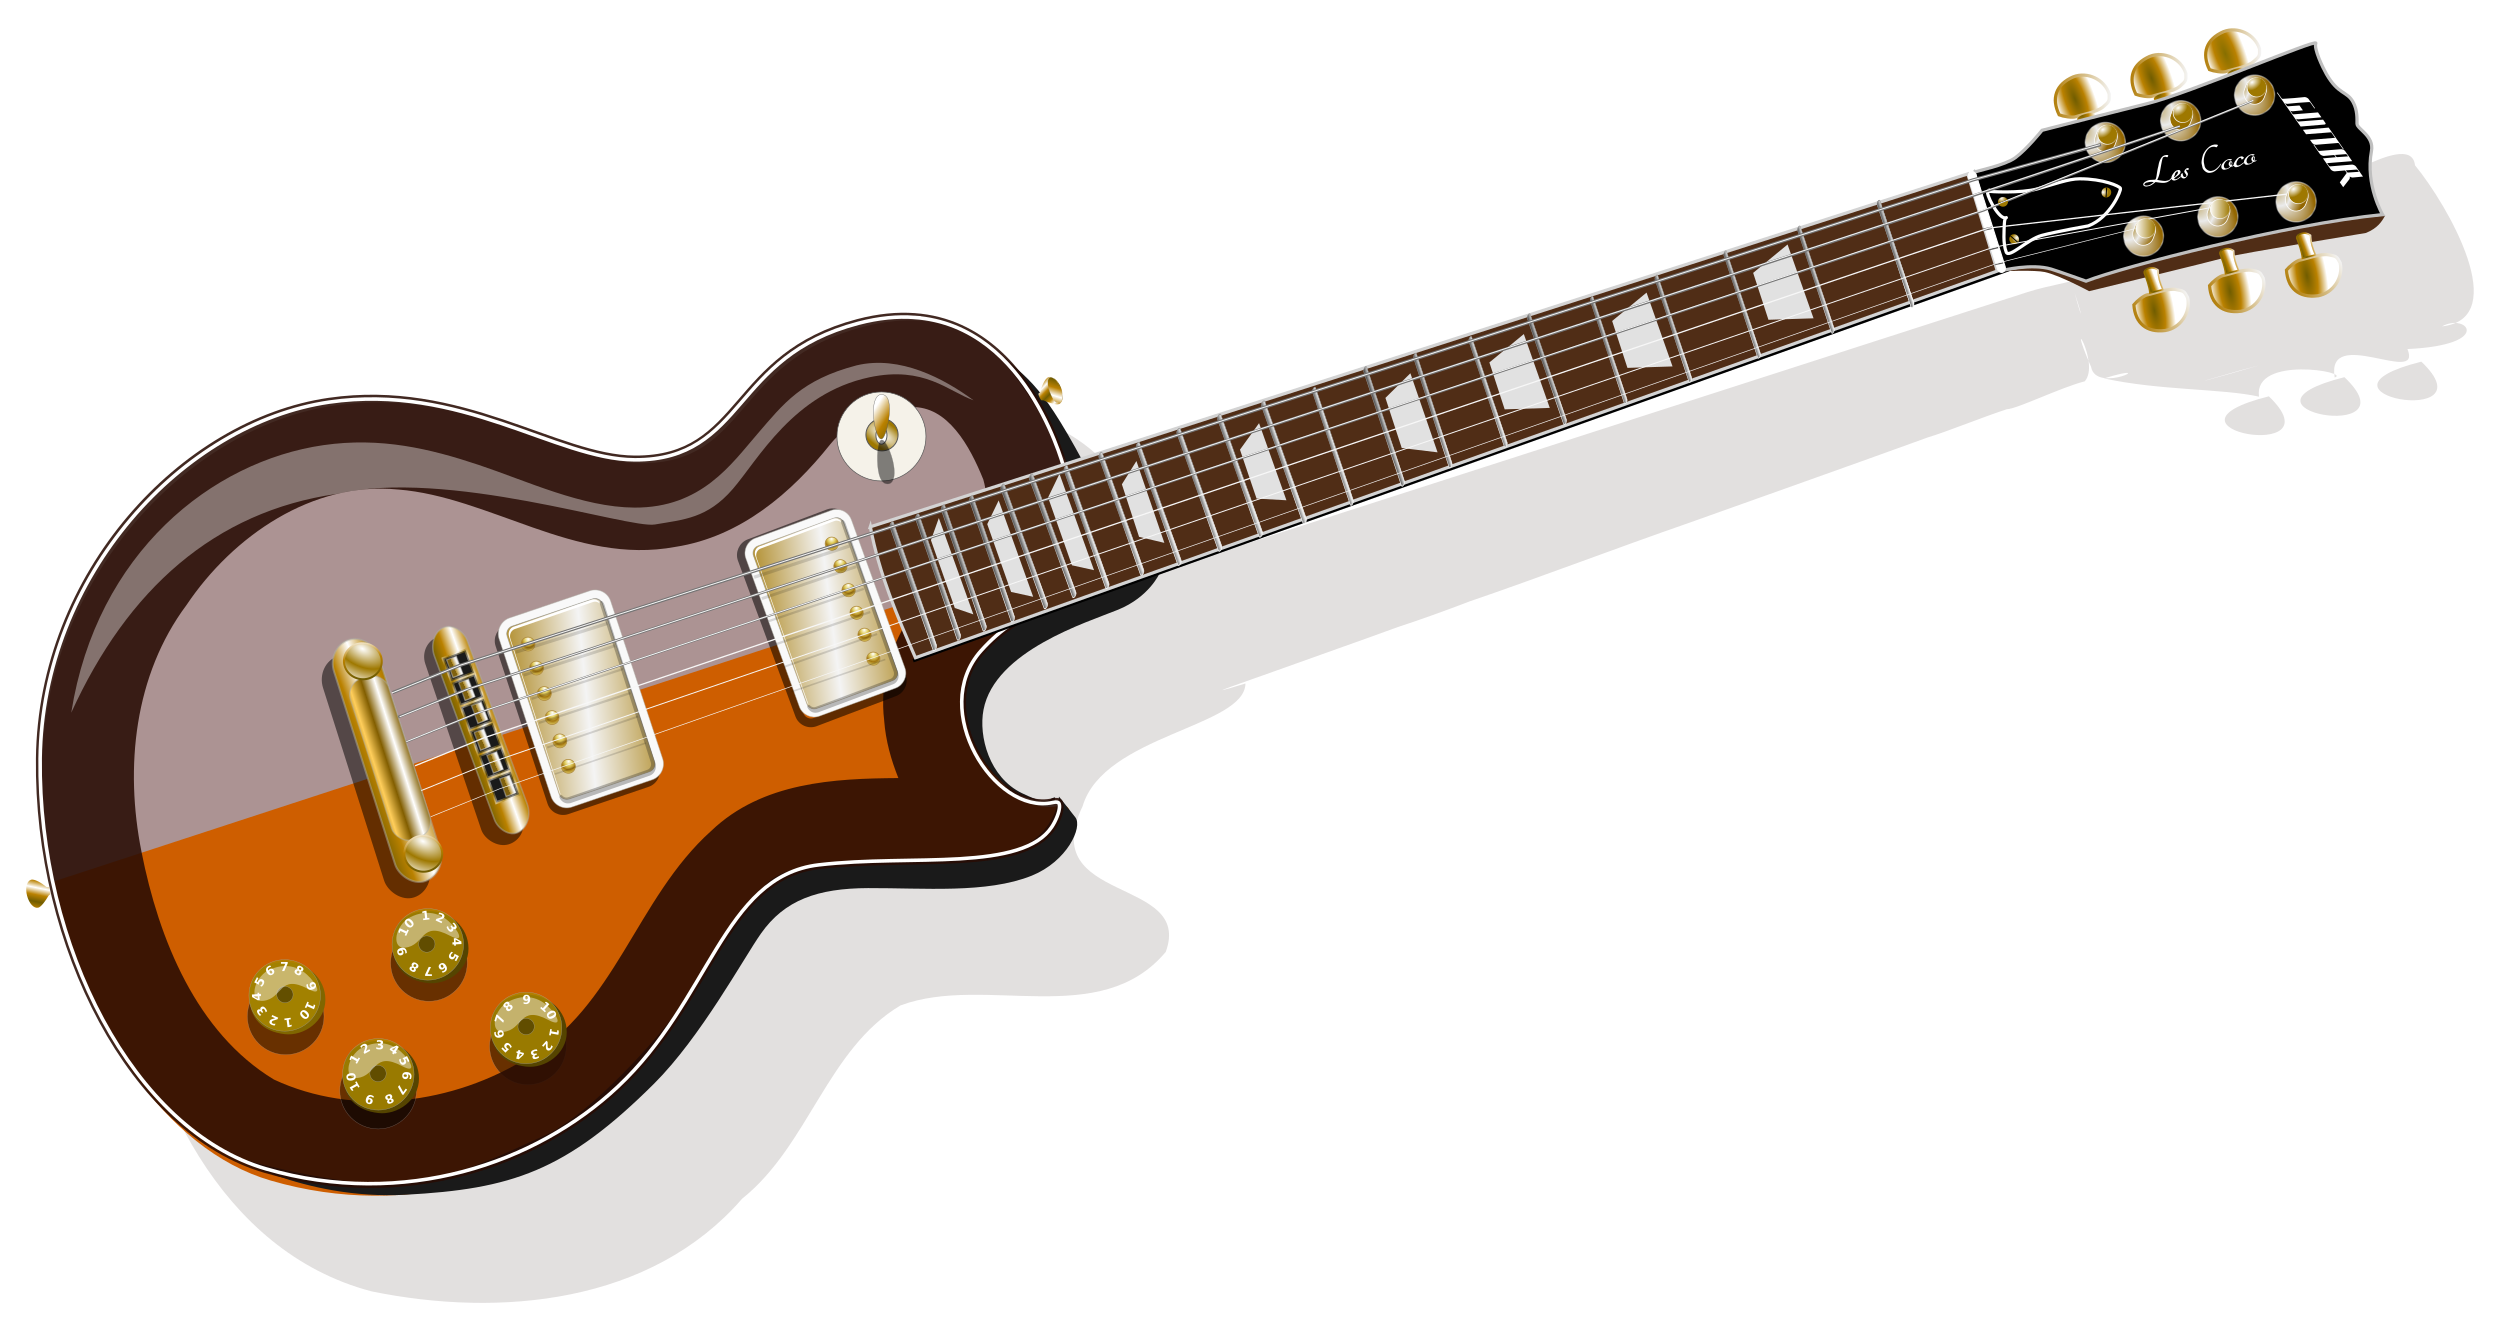
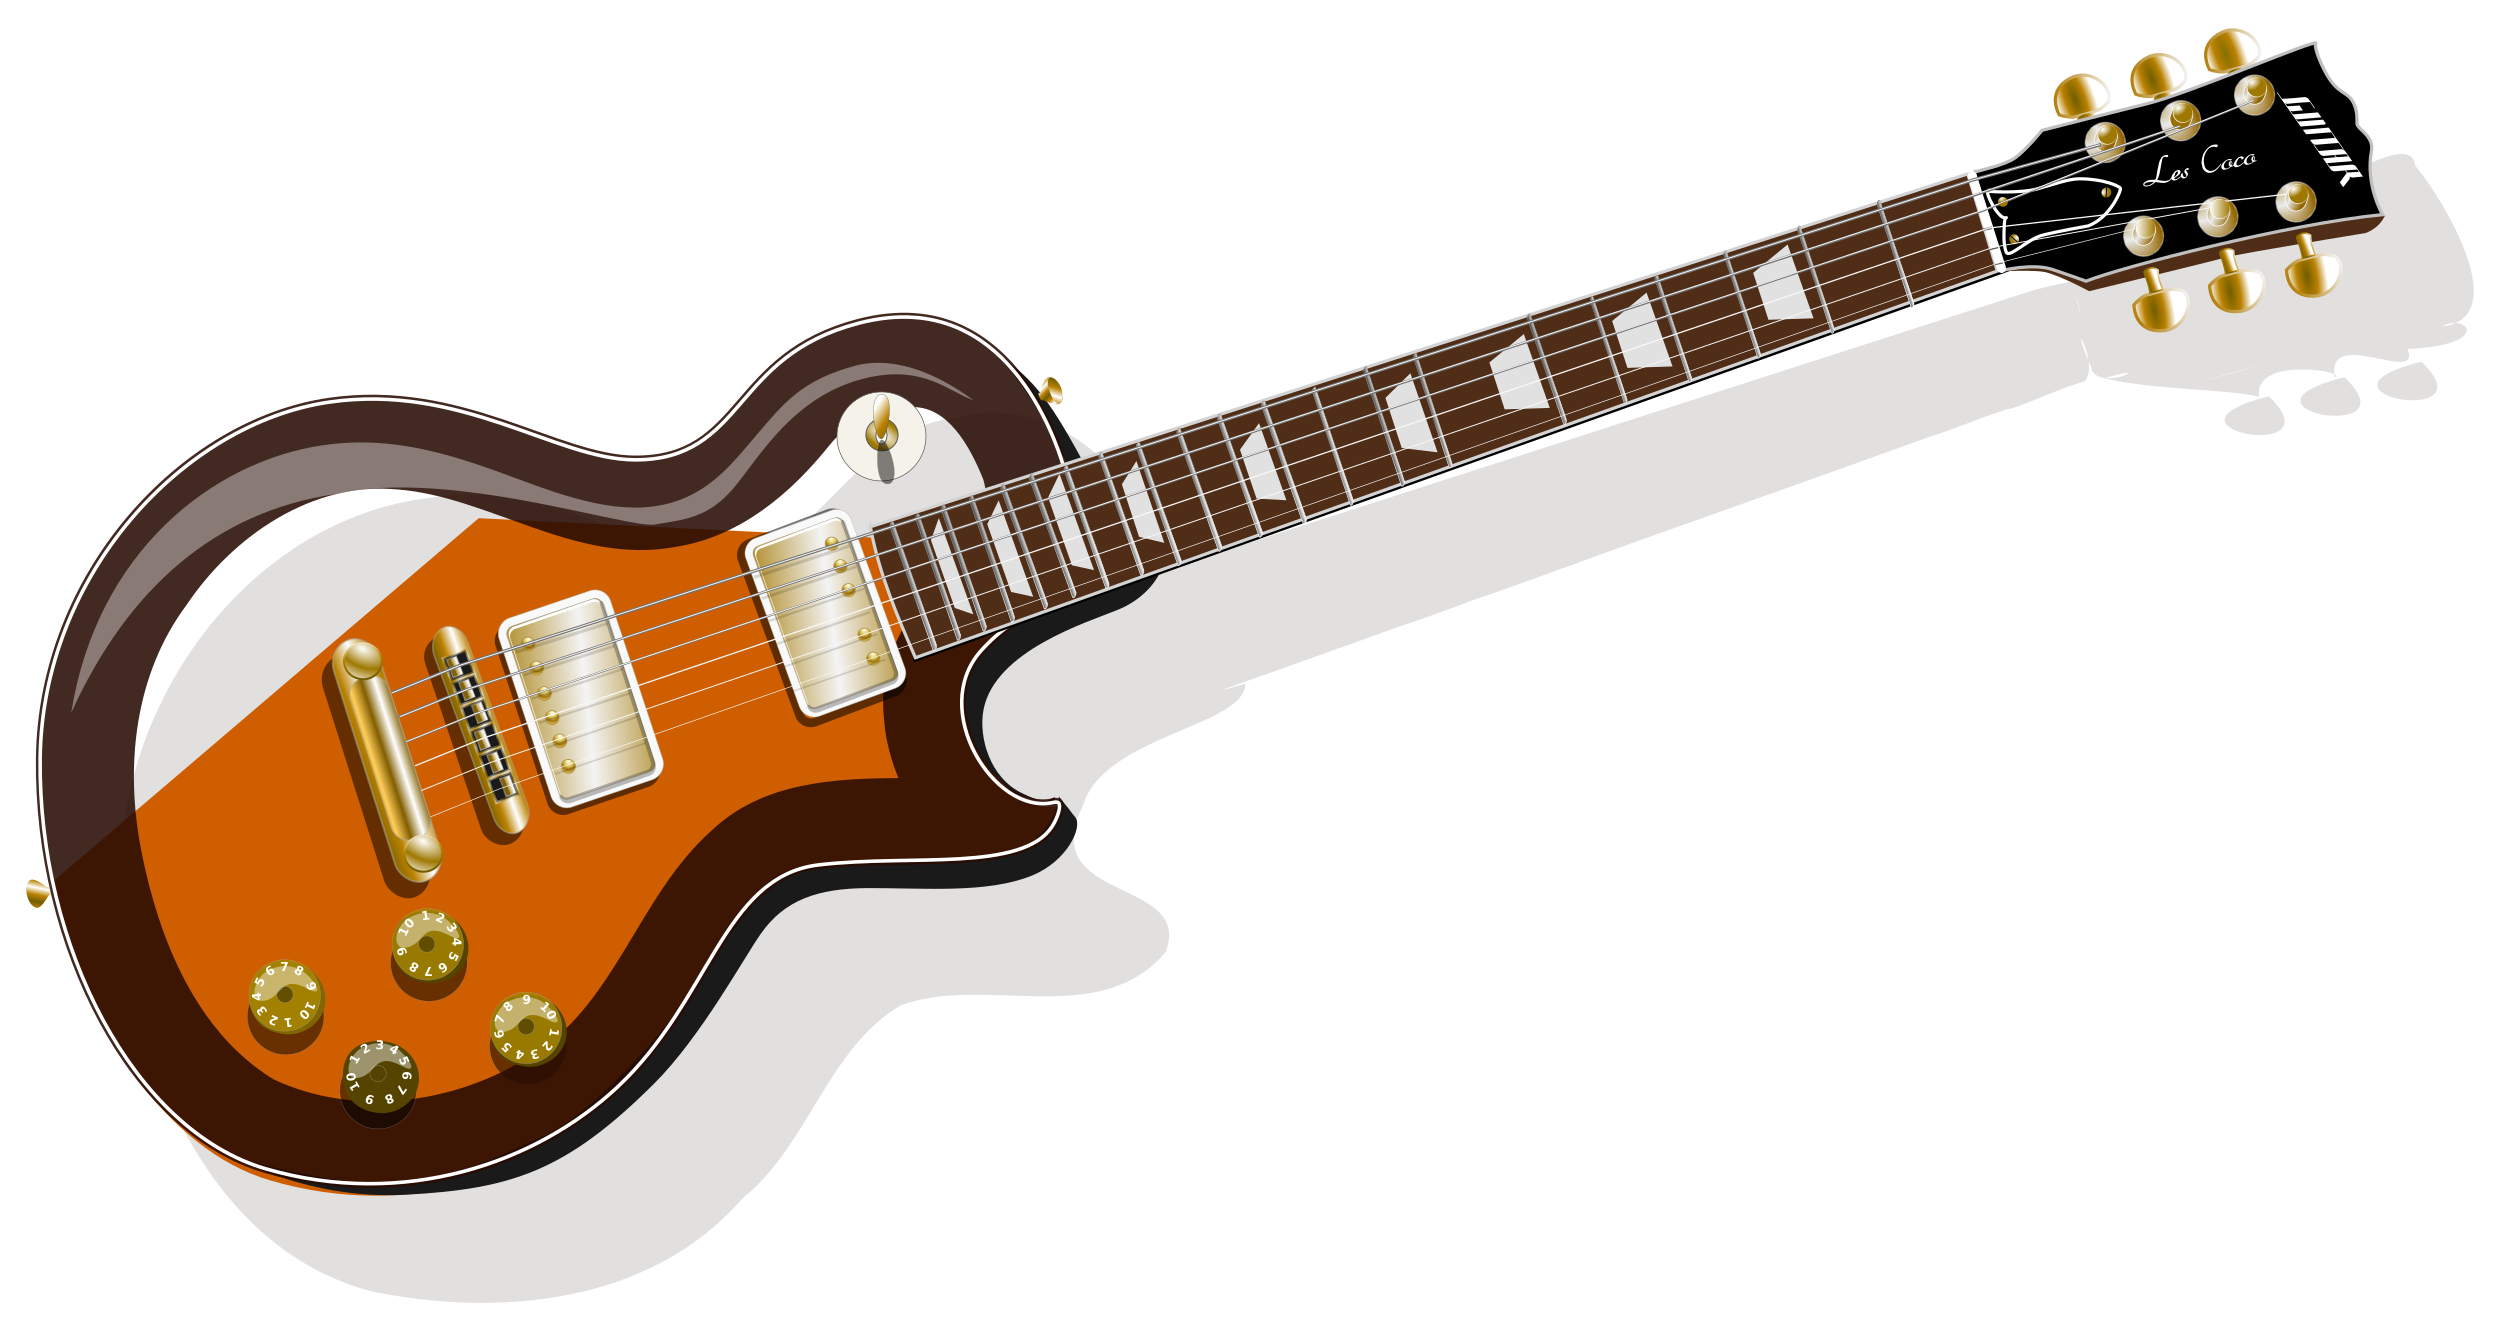
<svg xmlns="http://www.w3.org/2000/svg" xmlns:xlink="http://www.w3.org/1999/xlink" viewBox="0 0 770 410" version="1.0">
  <defs>
    <linearGradient id="bl" y2="741.17" xlink:href="#f" gradientUnits="userSpaceOnUse" x2="522.11" gradientTransform="translate(49.722 -151.194)" y1="741.14" x1="518.25" />
    <linearGradient id="g">
      <stop stop-color="#fff" offset="0" />
      <stop stop-color="#999" offset="1" />
    </linearGradient>
    <linearGradient id="h">
      <stop stop-color="#986f00" offset="0" />
      <stop stop-color="#ebebeb" offset=".5" />
      <stop stop-color="#936600" offset="1" />
    </linearGradient>
    <linearGradient id="i">
      <stop stop-color="#fff" offset="0" />
      <stop stop-color="#a9a9a9" offset="1" />
    </linearGradient>
    <linearGradient id="a">
      <stop stop-color="#7f610e" offset="0" />
      <stop stop-color="#ac861e" offset="0" />
      <stop stop-color="#f4f4f4" offset="1" />
    </linearGradient>
    <linearGradient id="d">
      <stop stop-color="#fff" offset="0" />
      <stop stop-color="#9e7800" offset="1" />
    </linearGradient>
    <linearGradient id="j">
      <stop stop-color="#fff" offset="0" />
      <stop stop-color="#8b8b8b" offset="1" />
    </linearGradient>
    <linearGradient id="c">
      <stop stop-color="#715d00" offset="0" />
      <stop stop-color="#ba8100" offset=".5" />
      <stop stop-color="#fff" offset="1" />
    </linearGradient>
    <linearGradient xlink:href="#g" id="be" gradientUnits="userSpaceOnUse" gradientTransform="translate(139.573 -97.972)" x1="519.91" y1="759.63" x2="521.6" y2="749.38" />
    <linearGradient xlink:href="#f" id="bd" gradientUnits="userSpaceOnUse" gradientTransform="translate(139.573 -97.972)" x1="518.25" y1="741.14" x2="522.11" y2="741.17" />
    <linearGradient id="k">
      <stop stop-color="#8e5a00" offset="0" />
      <stop stop-color="#b27e09" offset="0" />
      <stop stop-color="#f4f4f4" offset="1" />
    </linearGradient>
    <linearGradient id="b">
      <stop stop-color="#fff" offset="0" />
      <stop stop-color="#e3d165" offset=".504" />
      <stop stop-color="#a47710" offset="1" />
    </linearGradient>
    <linearGradient id="t" y2="460.52" xlink:href="#a" spreadMethod="reflect" gradientUnits="userSpaceOnUse" x2="1.954" gradientTransform="matrix(1.01 0 0 1.051 211.98 -134.69)" y1="454.86" x1="-22.403" />
    <linearGradient id="ci" y2="283.92" xlink:href="#c" gradientUnits="userSpaceOnUse" x2="392.03" gradientTransform="translate(-123.1 -157.349)" y1="289.04" x1="400.05" />
    <linearGradient id="cf" y2="186.08" xlink:href="#c" spreadMethod="reflect" gradientUnits="userSpaceOnUse" x2="81.793" gradientTransform="matrix(.107 -.04 .093 .245 298.82 79.62)" y1="164.76" x1="88.831" />
    <linearGradient id="cg" y2="183.09" spreadMethod="reflect" gradientUnits="userSpaceOnUse" x2="87.022" gradientTransform="matrix(.107 -.04 .093 .245 298.82 79.62)" y1="181.39" x1="82.804">
      <stop stop-color="#5a5a5a" offset="0" />
      <stop stop-color="#fbfbfb" offset="1" />
    </linearGradient>
    <linearGradient id="ce" y2="175.79" xlink:href="#c" spreadMethod="reflect" gradientUnits="userSpaceOnUse" x2="60.678" gradientTransform="matrix(.244 -.098 .098 .244 287.99 83.698)" y1="185.89" x1="65.118" />
    <linearGradient id="cc" y2="225.21" xlink:href="#d" gradientUnits="userSpaceOnUse" x2="507.41" gradientTransform="translate(290.51 -111.549) scale(.781)" y1="225.21" x1="499.48" />
    <linearGradient id="cd" y2="220.97" xlink:href="#e" gradientUnits="userSpaceOnUse" x2="505.3" gradientTransform="translate(290.51 -111.549) scale(.781)" y1="225.21" x1="499.48" />
    <linearGradient id="ca" y2="225.21" xlink:href="#d" gradientUnits="userSpaceOnUse" x2="507.41" gradientTransform="translate(267.6 -105.599) scale(.781)" y1="225.21" x1="499.48" />
    <linearGradient id="cb" y2="220.97" xlink:href="#e" gradientUnits="userSpaceOnUse" x2="505.3" gradientTransform="translate(267.6 -105.599) scale(.781)" y1="225.21" x1="499.48" />
    <linearGradient id="bV" y2="741.17" xlink:href="#f" gradientUnits="userSpaceOnUse" x2="522.11" gradientTransform="matrix(1.222 0 0 1.206 -386.272 -500.276)" y1="741.14" x1="518.25" />
    <linearGradient id="bW" y2="749.38" xlink:href="#g" gradientUnits="userSpaceOnUse" x2="521.6" gradientTransform="matrix(1.222 0 0 1.206 -386.272 -500.276)" y1="759.63" x1="519.91" />
    <linearGradient id="bT" y2="741.17" xlink:href="#f" gradientUnits="userSpaceOnUse" x2="522.11" gradientTransform="matrix(1.192 0 0 1.181 -356.937 -471.843)" y1="741.14" x1="518.25" />
    <linearGradient id="bU" y2="749.38" xlink:href="#g" gradientUnits="userSpaceOnUse" x2="521.6" gradientTransform="matrix(1.192 0 0 1.181 -356.937 -471.843)" y1="759.63" x1="519.91" />
    <linearGradient id="bR" y2="741.17" xlink:href="#f" gradientUnits="userSpaceOnUse" x2="522.11" gradientTransform="matrix(1.192 0 0 1.181 -346.697 -466.073)" y1="741.14" x1="518.25" />
    <linearGradient id="bS" y2="749.38" xlink:href="#g" gradientUnits="userSpaceOnUse" x2="521.6" gradientTransform="matrix(1.192 0 0 1.181 -346.697 -466.073)" y1="759.63" x1="519.91" />
    <linearGradient id="bP" y2="741.17" xlink:href="#f" gradientUnits="userSpaceOnUse" x2="522.11" gradientTransform="matrix(1.192 0 0 1.181 -335.577 -459.543)" y1="741.14" x1="518.25" />
    <linearGradient id="bQ" y2="749.38" xlink:href="#g" gradientUnits="userSpaceOnUse" x2="521.6" gradientTransform="matrix(1.192 0 0 1.181 -335.577 -459.543)" y1="759.63" x1="519.91" />
    <linearGradient id="bN" y2="741.17" xlink:href="#f" gradientUnits="userSpaceOnUse" x2="522.11" gradientTransform="matrix(1.197 0 0 1.172 -338.057 -458.474)" y1="741.14" x1="518.25" />
    <linearGradient id="bO" y2="749.38" xlink:href="#g" gradientUnits="userSpaceOnUse" x2="521.6" gradientTransform="matrix(1.197 0 0 1.172 -338.057 -458.474)" y1="759.63" x1="519.91" />
    <linearGradient id="bL" y2="741.17" xlink:href="#f" gradientUnits="userSpaceOnUse" x2="522.11" gradientTransform="matrix(1.192 0 0 1.165 -325.894 -448.936)" y1="741.14" x1="518.25" />
    <linearGradient id="bM" y2="749.38" xlink:href="#g" gradientUnits="userSpaceOnUse" x2="521.6" gradientTransform="matrix(1.192 0 0 1.165 -325.894 -448.936)" y1="759.63" x1="519.91" />
    <linearGradient id="bJ" y2="741.17" xlink:href="#f" gradientUnits="userSpaceOnUse" x2="522.11" gradientTransform="matrix(1.171 0 0 1.153 -294.705 -424.999)" y1="741.14" x1="518.25" />
    <linearGradient id="bK" y2="749.38" xlink:href="#g" gradientUnits="userSpaceOnUse" x2="521.6" gradientTransform="matrix(1.171 0 0 1.153 -294.705 -424.999)" y1="759.63" x1="519.91" />
    <linearGradient id="bH" y2="741.17" xlink:href="#f" gradientUnits="userSpaceOnUse" x2="522.11" gradientTransform="matrix(1.171 0 0 1.153 -280.915 -417.629)" y1="741.14" x1="518.25" />
    <linearGradient id="bI" y2="749.38" xlink:href="#g" gradientUnits="userSpaceOnUse" x2="521.6" gradientTransform="matrix(1.171 0 0 1.153 -280.915 -417.629)" y1="759.63" x1="519.91" />
    <linearGradient id="bF" y2="741.17" xlink:href="#f" gradientUnits="userSpaceOnUse" x2="522.11" gradientTransform="matrix(1.171 0 0 1.153 -266.675 -408.799)" y1="741.14" x1="518.25" />
    <linearGradient id="bG" y2="749.38" xlink:href="#g" gradientUnits="userSpaceOnUse" x2="521.6" gradientTransform="matrix(1.171 0 0 1.153 -266.675 -408.799)" y1="759.63" x1="519.91" />
    <linearGradient id="bD" y2="741.17" xlink:href="#f" gradientUnits="userSpaceOnUse" x2="522.11" gradientTransform="matrix(1.171 0 0 1.153 -250.765 -399.899)" y1="741.14" x1="518.25" />
    <linearGradient id="bE" y2="749.38" xlink:href="#g" gradientUnits="userSpaceOnUse" x2="521.6" gradientTransform="matrix(1.171 0 0 1.153 -250.765 -399.899)" y1="759.63" x1="519.91" />
    <linearGradient id="bB" y2="741.17" xlink:href="#f" gradientUnits="userSpaceOnUse" x2="522.11" gradientTransform="matrix(1.171 0 0 1.153 -234.855 -390.999)" y1="741.14" x1="518.25" />
    <linearGradient id="bC" y2="749.38" xlink:href="#g" gradientUnits="userSpaceOnUse" x2="521.6" gradientTransform="matrix(1.171 0 0 1.153 -234.855 -390.999)" y1="759.63" x1="519.91" />
    <linearGradient id="bz" y2="741.17" xlink:href="#f" gradientUnits="userSpaceOnUse" x2="522.11" gradientTransform="matrix(1.171 0 0 1.153 -217.885 -380.929)" y1="741.14" x1="518.25" />
    <linearGradient id="bA" y2="749.38" xlink:href="#g" gradientUnits="userSpaceOnUse" x2="521.6" gradientTransform="matrix(1.171 0 0 1.153 -217.885 -380.929)" y1="759.63" x1="519.91" />
    <linearGradient id="bx" y2="741.17" xlink:href="#f" gradientUnits="userSpaceOnUse" x2="522.11" gradientTransform="matrix(1.103 0 0 1.101 -145.6 -311.377)" y1="741.14" x1="518.25" />
    <linearGradient id="by" y2="749.38" xlink:href="#g" gradientUnits="userSpaceOnUse" x2="521.6" gradientTransform="matrix(1.103 0 0 1.101 -145.6 -311.377)" y1="759.63" x1="519.91" />
    <linearGradient id="bv" y2="741.17" xlink:href="#f" gradientUnits="userSpaceOnUse" x2="522.11" gradientTransform="matrix(1.114 0 0 1.115 -125.39 -304.908)" y1="741.14" x1="518.25" />
    <linearGradient id="bw" y2="749.38" xlink:href="#g" gradientUnits="userSpaceOnUse" x2="521.6" gradientTransform="matrix(1.114 0 0 1.115 -125.39 -304.908)" y1="759.63" x1="519.91" />
    <linearGradient id="bt" y2="741.17" xlink:href="#f" gradientUnits="userSpaceOnUse" x2="522.11" gradientTransform="matrix(1.061 0 0 1.067 -71.05 -249.478)" y1="741.14" x1="518.25" />
    <linearGradient id="bu" y2="749.38" xlink:href="#g" gradientUnits="userSpaceOnUse" x2="521.6" gradientTransform="matrix(1.061 0 0 1.067 -71.05 -249.478)" y1="759.63" x1="519.91" />
    <linearGradient id="br" y2="741.17" xlink:href="#f" gradientUnits="userSpaceOnUse" x2="522.11" gradientTransform="matrix(1.035 0 0 1.032 -48.566 -225.063)" y1="741.14" x1="518.25" />
    <linearGradient id="bs" y2="749.38" xlink:href="#g" gradientUnits="userSpaceOnUse" x2="521.6" gradientTransform="matrix(1.035 0 0 1.032 -48.566 -225.063)" y1="759.63" x1="519.91" />
    <linearGradient id="bp" y2="741.17" xlink:href="#f" gradientUnits="userSpaceOnUse" x2="522.11" gradientTransform="matrix(1.043 0 0 1.034 -36.487 -221.935)" y1="741.14" x1="518.25" />
    <linearGradient id="bq" y2="749.38" xlink:href="#g" gradientUnits="userSpaceOnUse" x2="521.6" gradientTransform="matrix(1.043 0 0 1.034 -36.487 -221.935)" y1="759.63" x1="519.91" />
    <linearGradient id="bn" y2="741.17" xlink:href="#f" gradientUnits="userSpaceOnUse" x2="522.11" gradientTransform="translate(23.592 -166.714)" y1="741.14" x1="518.25" />
    <linearGradient id="bo" y2="749.38" xlink:href="#g" gradientUnits="userSpaceOnUse" x2="521.6" gradientTransform="translate(23.592 -166.714)" y1="759.63" x1="519.91" />
    <linearGradient id="e">
      <stop stop-color="#fdfdfd" offset="0" />
      <stop stop-color="#fdfdfd" stop-opacity="0" offset="1" />
    </linearGradient>
    <linearGradient id="bm" y2="749.38" xlink:href="#g" gradientUnits="userSpaceOnUse" x2="521.6" gradientTransform="translate(49.722 -151.194)" y1="759.63" x1="519.91" />
    <linearGradient id="bj" y2="741.17" xlink:href="#f" gradientUnits="userSpaceOnUse" x2="522.11" gradientTransform="translate(77.66 -134.914)" y1="741.14" x1="518.25" />
    <linearGradient id="bk" y2="749.38" xlink:href="#g" gradientUnits="userSpaceOnUse" x2="521.6" gradientTransform="translate(77.66 -134.914)" y1="759.63" x1="519.91" />
    <linearGradient id="bh" y2="741.17" xlink:href="#f" gradientUnits="userSpaceOnUse" x2="522.11" gradientTransform="translate(107.513 -117.265)" y1="741.14" x1="518.25" />
    <linearGradient id="bi" y2="749.38" xlink:href="#g" gradientUnits="userSpaceOnUse" x2="521.6" gradientTransform="translate(107.513 -117.265)" y1="759.63" x1="519.91" />
    <linearGradient id="bf" y2="741.17" xlink:href="#f" gradientUnits="userSpaceOnUse" x2="522.11" gradientTransform="translate(139.573 -97.972)" y1="741.14" x1="518.25" />
    <linearGradient id="bg" y2="749.38" xlink:href="#g" gradientUnits="userSpaceOnUse" x2="521.6" gradientTransform="translate(139.573 -97.972)" y1="759.63" x1="519.91" />
    <linearGradient id="bc" y2="220.97" xlink:href="#e" gradientUnits="userSpaceOnUse" x2="505.3" gradientTransform="translate(314.61 -116.159) scale(.781)" y1="225.21" x1="499.48" />
    <linearGradient id="aZ" y2="31.87" xlink:href="#h" gradientUnits="userSpaceOnUse" x2="655.92" gradientTransform="translate(175.348 -206.903) scale(.781)" y1="31.02" x1="645.61" />
    <linearGradient id="aY" y2="227.41" xlink:href="#i" spreadMethod="reflect" gradientUnits="userSpaceOnUse" x2="521.45" gradientTransform="translate(293.5 -114.259) scale(.781)" y1="225.87" x1="521.72" />
    <linearGradient id="aV" y2="48.119" xlink:href="#h" gradientUnits="userSpaceOnUse" x2="631.55" gradientTransform="translate(175.348 -206.903) scale(.781)" y1="46.266" x1="618.3" />
    <linearGradient id="f">
      <stop stop-color="#242424" offset="0" />
      <stop stop-color="#ebebeb" offset=".5" />
      <stop stop-color="#c4c4c4" offset=".796" />
      <stop stop-color="#595959" offset="1" />
    </linearGradient>
    <linearGradient id="aU" y2="227.41" xlink:href="#i" spreadMethod="reflect" gradientUnits="userSpaceOnUse" x2="521.45" gradientTransform="translate(269.4 -109.639) scale(.781)" y1="225.87" x1="521.72" />
    <linearGradient id="aR" y2="64.739" xlink:href="#h" gradientUnits="userSpaceOnUse" x2="605.36" gradientTransform="translate(175.348 -206.903) scale(.781)" y1="62.394" x1="594.67" />
    <linearGradient id="aQ" y2="227.41" xlink:href="#i" spreadMethod="reflect" gradientUnits="userSpaceOnUse" x2="521.45" gradientTransform="translate(246.5 -103.689) scale(.781)" y1="225.87" x1="521.72" />
    <linearGradient id="aO" y2="220.97" xlink:href="#e" gradientUnits="userSpaceOnUse" x2="505.3" gradientTransform="translate(301.81 -149.039) scale(.781)" y1="225.21" x1="499.48" />
    <linearGradient id="aL" y2="-3.56" xlink:href="#h" gradientUnits="userSpaceOnUse" x2="625.99" gradientTransform="translate(175.348 -206.903) scale(.781)" y1="-4.271" x1="616.53" />
    <linearGradient id="aK" y2="227.41" xlink:href="#i" spreadMethod="reflect" gradientUnits="userSpaceOnUse" x2="521.45" gradientTransform="translate(280.71 -147.129) scale(.781)" y1="225.87" x1="521.72" />
    <linearGradient id="aI" y2="220.97" xlink:href="#e" gradientUnits="userSpaceOnUse" x2="505.3" gradientTransform="translate(279.05 -141.149) scale(.781)" y1="225.21" x1="499.48" />
    <linearGradient id="aF" y2="65.196" xlink:href="#h" gradientUnits="userSpaceOnUse" x2="603.02" gradientTransform="translate(175.348 -206.903) scale(.781)" y1="64.141" x1="598.58" />
    <linearGradient id="aE" y2="227.41" xlink:href="#i" spreadMethod="reflect" gradientUnits="userSpaceOnUse" x2="521.45" gradientTransform="translate(257.95 -139.249) scale(.781)" y1="225.87" x1="521.72" />
    <linearGradient id="aC" y2="220.97" xlink:href="#e" gradientUnits="userSpaceOnUse" x2="505.3" gradientTransform="translate(255.84 -134.459) scale(.781)" y1="225.21" x1="499.48" />
    <linearGradient id="az" y2="29.526" xlink:href="#h" gradientUnits="userSpaceOnUse" x2="576.69" gradientTransform="translate(175.348 -206.903) scale(.781)" y1="28.596" x1="568.19" />
    <linearGradient id="ay" y2="227.41" xlink:href="#i" spreadMethod="reflect" gradientUnits="userSpaceOnUse" x2="521.45" gradientTransform="translate(234.74 -132.549) scale(.781)" y1="225.87" x1="521.72" />
    <linearGradient id="aq" y2="460.52" xlink:href="#a" spreadMethod="reflect" gradientUnits="userSpaceOnUse" x2="1.954" gradientTransform="matrix(1.01 0 0 1.051 97.891 -202.299)" y1="454.86" x1="-22.403" />
    <linearGradient id="ao" y2="429.15" xlink:href="#a" gradientUnits="userSpaceOnUse" x2="-111.19" gradientTransform="matrix(.281 -.106 .104 .286 144.18 107.521)" y1="429.4" x1="-115.57" />
    <linearGradient id="ap" y2="424.52" xlink:href="#j" spreadMethod="reflect" gradientUnits="userSpaceOnUse" x2="97.467" gradientTransform="matrix(1.227 0 0 1.25 44.735 -274.049)" y1="422.32" x1="94.916" />
    <linearGradient id="am" y2="429.15" xlink:href="#a" gradientUnits="userSpaceOnUse" x2="-111.19" gradientTransform="matrix(.281 -.106 .104 .286 140.24 100.271)" y1="429.4" x1="-115.57" />
    <linearGradient id="an" y2="424.52" xlink:href="#j" spreadMethod="reflect" gradientUnits="userSpaceOnUse" x2="97.467" gradientTransform="matrix(1.227 0 0 1.25 40.802 -281.299)" y1="422.32" x1="94.916" />
    <linearGradient id="ak" y2="429.15" xlink:href="#a" gradientUnits="userSpaceOnUse" x2="-111.19" gradientTransform="matrix(.281 -.106 .104 .286 136.31 93.237)" y1="429.4" x1="-115.57" />
    <linearGradient id="al" y2="424.52" xlink:href="#j" spreadMethod="reflect" gradientUnits="userSpaceOnUse" x2="97.467" gradientTransform="matrix(1.227 0 0 1.25 36.868 -288.339)" y1="422.32" x1="94.916" />
    <linearGradient id="ai" y2="429.15" xlink:href="#a" gradientUnits="userSpaceOnUse" x2="-111.19" gradientTransform="matrix(.281 -.106 .104 .286 135.48 84.956)" y1="429.4" x1="-115.57" />
    <linearGradient id="aj" y2="424.52" xlink:href="#j" spreadMethod="reflect" gradientUnits="userSpaceOnUse" x2="97.467" gradientTransform="matrix(1.227 0 0 1.25 36.04 -296.619)" y1="422.32" x1="94.916" />
    <linearGradient id="ag" y2="429.15" xlink:href="#a" gradientUnits="userSpaceOnUse" x2="-111.19" gradientTransform="matrix(.281 -.106 .104 .286 131.55 77.917)" y1="429.4" x1="-115.57" />
    <linearGradient id="ah" y2="424.52" xlink:href="#j" spreadMethod="reflect" gradientUnits="userSpaceOnUse" x2="97.467" gradientTransform="matrix(1.227 0 0 1.25 32.107 -303.649)" y1="422.32" x1="94.916" />
    <linearGradient id="ae" y2="429.15" xlink:href="#a" gradientUnits="userSpaceOnUse" x2="-111.19" gradientTransform="matrix(.281 -.106 .104 .286 127.82 70.88)" y1="429.4" x1="-115.57" />
    <linearGradient id="af" y2="424.52" xlink:href="#j" spreadMethod="reflect" gradientUnits="userSpaceOnUse" x2="97.467" gradientTransform="matrix(1.227 0 0 1.25 28.38 -310.689)" y1="422.32" x1="94.916" />
    <linearGradient id="ad" y2="431.92" xlink:href="#d" spreadMethod="reflect" gradientUnits="userSpaceOnUse" x2="88.956" gradientTransform="translate(49.296 -207.499)" y1="431.24" x1="87.109" />
    <linearGradient id="ac" y2="454.48" xlink:href="#c" spreadMethod="reflect" gradientUnits="userSpaceOnUse" x2="-64.809" gradientTransform="matrix(.768 0 0 .861 113.043 -111.818)" y1="454.36" x1="-75.075" />
    <linearGradient id="ab" y2="467.19" xlink:href="#c" gradientUnits="userSpaceOnUse" x2="74.088" gradientTransform="rotate(7.703 2558.343 659.783) scale(1.255)" y1="476.49" x1="76.59" />
    <linearGradient id="Z" y2="467.19" xlink:href="#c" gradientUnits="userSpaceOnUse" x2="74.088" gradientTransform="rotate(7.703 2989.296 491.89) scale(1.255)" y1="476.49" x1="76.59" />
    <linearGradient id="X" y2="454.48" spreadMethod="reflect" gradientUnits="userSpaceOnUse" x2="-64.809" gradientTransform="matrix(.66 0 0 .656 89.026 -29.936)" y1="454.49" x1="-76.805">
      <stop stop-color="#ffce5b" offset="0" />
      <stop stop-color="#825e00" offset=".5" />
      <stop stop-color="#fff" offset="1" />
    </linearGradient>
    <linearGradient id="W" y2="454.48" xlink:href="#c" spreadMethod="reflect" gradientUnits="userSpaceOnUse" x2="-64.809" gradientTransform="matrix(1 0 0 1 109.665 -181.325)" y1="455.14" x1="-77.1" />
    <linearGradient id="U" y2="290.48" xlink:href="#c" gradientUnits="userSpaceOnUse" x2="614.04" gradientTransform="matrix(.86 .063 -.1 .775 211.39 -189.929)" y1="291.82" x1="611.18" />
    <linearGradient id="V" y2="293.3" xlink:href="#c" spreadMethod="reflect" gradientUnits="userSpaceOnUse" x2="618.07" gradientTransform="matrix(.86 .063 -.1 .775 211.39 -189.929)" y1="295.17" x1="614.04" />
    <linearGradient id="T" y2="236.63" xlink:href="#k" gradientUnits="userSpaceOnUse" x2="600.16" gradientTransform="scale(1 -1) rotate(30.259 1246.321 301.538)" y1="236.63" x1="582.54" />
    <linearGradient id="Q" y2="290.48" xlink:href="#c" gradientUnits="userSpaceOnUse" x2="614.04" gradientTransform="matrix(.86 .063 -.1 .775 187.71 -185.159)" y1="291.82" x1="611.18" />
    <linearGradient id="R" y2="293.3" xlink:href="#c" spreadMethod="reflect" gradientUnits="userSpaceOnUse" x2="618.07" gradientTransform="matrix(.86 .063 -.1 .775 187.71 -185.159)" y1="295.17" x1="614.04" />
    <linearGradient id="P" y2="236.63" xlink:href="#k" gradientUnits="userSpaceOnUse" x2="600.16" gradientTransform="scale(1 -1) rotate(30.259 1243.32 255.356)" y1="236.63" x1="582.54" />
    <linearGradient id="M" y2="290.48" xlink:href="#c" gradientUnits="userSpaceOnUse" x2="614.04" gradientTransform="matrix(.86 .063 -.1 .775 164.41 -179.239)" y1="291.82" x1="611.18" />
    <linearGradient id="N" y2="293.3" xlink:href="#c" spreadMethod="reflect" gradientUnits="userSpaceOnUse" x2="618.07" gradientTransform="matrix(.86 .063 -.1 .775 164.41 -179.239)" y1="295.17" x1="614.04" />
    <linearGradient id="L" y2="236.63" xlink:href="#k" gradientUnits="userSpaceOnUse" x2="600.16" gradientTransform="scale(1 -1) rotate(30.259 1242.619 209.308)" y1="236.63" x1="582.54" />
    <linearGradient id="I" y2="236.63" xlink:href="#k" gradientUnits="userSpaceOnUse" x2="600.16" gradientTransform="translate(73.634 -213.349)" y1="236.63" x1="582.54" />
    <linearGradient id="F" y2="236.63" xlink:href="#k" gradientUnits="userSpaceOnUse" x2="600.16" gradientTransform="translate(96.309 -220.949)" y1="236.63" x1="582.54" />
    <linearGradient id="C" y2="236.63" xlink:href="#k" gradientUnits="userSpaceOnUse" x2="600.16" gradientTransform="translate(50.009 -207.029)" y1="236.63" x1="582.54" />
    <linearGradient id="l" y2="1134.1" xlink:href="#c" spreadMethod="reflect" gradientUnits="userSpaceOnUse" x2="-305.59" gradientTransform="scale(-.263) rotate(-58.069 -2127.43 -194.89)" y1="1139.7" x1="-320.7" />
    <radialGradient id="aT" xlink:href="#h" gradientUnits="userSpaceOnUse" cy="227.02" cx="548.03" gradientTransform="matrix(1.869 1.938 -.919 .886 -142.95 -1203.489)" r="7.889" />
    <radialGradient id="aN" xlink:href="#d" gradientUnits="userSpaceOnUse" cy="223.55" cx="503.06" gradientTransform="matrix(.658 -.42 .317 .497 291.76 125.531)" r="3.963" />
    <radialGradient id="bZ" xlink:href="#d" gradientUnits="userSpaceOnUse" cy="209.37" cx="625.61" gradientTransform="matrix(.685 -.838 .746 .609 36.499 469.961)" r="1.548" />
    <radialGradient id="bY" xlink:href="#d" gradientUnits="userSpaceOnUse" cy="209.37" cx="625.61" gradientTransform="matrix(-.42 -.998 .887 -.374 693.49 763.661)" r="1.548" />
    <radialGradient id="aJ" xlink:href="#h" gradientUnits="userSpaceOnUse" cy="227.02" cx="548.03" gradientTransform="matrix(1.869 1.938 -.919 .886 -131.65 -1240.989)" r="7.889" />
    <radialGradient id="bX" xlink:href="#d" gradientUnits="userSpaceOnUse" cy="209.37" cx="625.61" gradientTransform="matrix(-1.082 -.031 .027 -.962 1319 280.011)" r="1.548" />
    <radialGradient id="aH" xlink:href="#d" gradientUnits="userSpaceOnUse" cy="223.55" cx="503.06" gradientTransform="matrix(.658 -.42 .317 .497 269 133.421)" r="3.963" />
    <radialGradient id="bb" xlink:href="#d" gradientUnits="userSpaceOnUse" cy="223.55" cx="503.06" gradientTransform="matrix(.658 -.42 .317 .497 304.55 158.411)" r="3.963" />
    <radialGradient id="ch" xlink:href="#d" gradientUnits="userSpaceOnUse" cy="294" cx="396.12" gradientTransform="matrix(1.488 1.016 -.428 .627 -191.72 -452.929)" r="5.104" />
    <radialGradient id="aD" xlink:href="#h" gradientUnits="userSpaceOnUse" cy="227.02" cx="548.03" gradientTransform="matrix(1.869 1.938 -.919 .886 -154.41 -1233.089)" r="7.889" />
    <radialGradient id="aa" xlink:href="#d" spreadMethod="reflect" gradientUnits="userSpaceOnUse" cy="470.39" cx="74.876" gradientTransform="matrix(1.636 .828 -.492 .972 239.17 -260.109)" r="4.896" />
    <radialGradient xlink:href="#c" id="aW" gradientUnits="userSpaceOnUse" gradientTransform="matrix(-.365 -.05 .087 -.641 834.498 163.737)" cx="594.42" cy="237.18" r="8.807" />
    <radialGradient id="Y" xlink:href="#d" spreadMethod="reflect" gradientUnits="userSpaceOnUse" cy="470.39" cx="74.876" gradientTransform="matrix(1.636 .828 -.492 .972 220.56 -319.389)" r="4.896" />
    <radialGradient id="aB" xlink:href="#d" gradientUnits="userSpaceOnUse" cy="223.55" cx="503.06" gradientTransform="matrix(.658 -.42 .317 .497 245.79 140.111)" r="3.963" />
    <radialGradient id="ba" xlink:href="#c" gradientUnits="userSpaceOnUse" cy="237.18" cx="594.42" gradientTransform="matrix(-.365 -.05 .087 -.641 834.498 163.737)" r="8.807" />
    <radialGradient id="aX" xlink:href="#h" gradientUnits="userSpaceOnUse" cy="227.02" cx="548.03" gradientTransform="matrix(1.869 1.938 -.919 .886 -118.85 -1208.189)" r="7.889" />
    <radialGradient id="ax" xlink:href="#h" gradientUnits="userSpaceOnUse" cy="227.02" cx="548.03" gradientTransform="matrix(1.869 1.938 -.919 .886 -177.61 -1226.489)" r="7.889" />
    <radialGradient xlink:href="#c" id="aM" gradientUnits="userSpaceOnUse" gradientTransform="matrix(-.365 -.05 .087 -.641 834.498 163.737)" cx="594.42" cy="237.18" r="8.807" />
    <radialGradient id="S" xlink:href="#c" gradientUnits="userSpaceOnUse" cy="237.04" cx="588.3" gradientTransform="matrix(.682 -.12 -.355 -2.013 393.47 632.731)" r="8.807" />
    <radialGradient id="aw" xlink:href="#b" spreadMethod="reflect" gradientUnits="userSpaceOnUse" cy="470.39" cx="74.876" gradientTransform="matrix(.461 -.019 .021 .52 130.76 -8.63)" r="4.896" />
    <radialGradient id="av" xlink:href="#b" spreadMethod="reflect" gradientUnits="userSpaceOnUse" cy="470.39" cx="74.876" gradientTransform="matrix(.461 -.019 .021 .52 128.13 -16.464)" r="4.896" />
    <radialGradient id="au" xlink:href="#b" spreadMethod="reflect" gradientUnits="userSpaceOnUse" cy="470.39" cx="74.876" gradientTransform="matrix(.461 -.019 .021 .52 125.75 -23.646)" r="4.896" />
    <radialGradient id="O" xlink:href="#c" gradientUnits="userSpaceOnUse" cy="237.04" cx="588.3" gradientTransform="matrix(.682 -.12 -.355 -2.013 369.79 637.501)" r="8.807" />
    <radialGradient id="at" xlink:href="#b" spreadMethod="reflect" gradientUnits="userSpaceOnUse" cy="470.39" cx="74.876" gradientTransform="matrix(.461 -.019 .021 .52 123.35 -31.047)" r="4.896" />
    <radialGradient id="as" xlink:href="#b" spreadMethod="reflect" gradientUnits="userSpaceOnUse" cy="470.39" cx="74.876" gradientTransform="matrix(.461 -.019 .021 .52 120.94 -38.89)" r="4.896" />
    <radialGradient id="ar" xlink:href="#b" spreadMethod="reflect" gradientUnits="userSpaceOnUse" cy="470.39" cx="74.876" gradientTransform="matrix(.461 -.019 .021 .52 118.33 -46.283)" r="4.896" />
    <radialGradient id="K" xlink:href="#c" gradientUnits="userSpaceOnUse" cy="237.04" cx="588.3" gradientTransform="matrix(.682 -.12 -.355 -2.013 346.49 643.421)" r="8.807" />
    <radialGradient xlink:href="#c" id="aS" gradientUnits="userSpaceOnUse" gradientTransform="matrix(-.365 -.05 .087 -.641 834.498 163.737)" cx="594.42" cy="237.18" r="8.807" />
    <radialGradient id="J" xlink:href="#c" gradientUnits="userSpaceOnUse" cy="237.18" cx="594.42" gradientTransform="matrix(-.481 .09 -.11 -.433 976.671 78.39)" r="8.807" />
    <radialGradient id="H" xlink:href="#c" gradientUnits="userSpaceOnUse" cy="237.04" cx="588.3" gradientTransform="matrix(.65 -.24 .708 1.917 112.51 -289.029)" r="8.807" />
    <radialGradient id="u" xlink:href="#b" spreadMethod="reflect" gradientUnits="userSpaceOnUse" cy="470.39" cx="74.876" gradientTransform="matrix(.99 -.134 .144 1.064 -63.276 -21.797)" r="4.896" />
    <radialGradient id="G" xlink:href="#c" gradientUnits="userSpaceOnUse" cy="237.18" cx="594.42" gradientTransform="matrix(-.481 .09 -.11 -.433 999.301 70.797)" r="8.807" />
    <radialGradient id="E" gradientUnits="userSpaceOnUse" cy="237.04" cx="588.3" gradientTransform="matrix(.65 -.24 .708 1.917 135.19 -296.629)" r="8.807">
      <stop stop-color="#876f00" offset="0" />
      <stop stop-color="#ba8100" offset=".5" />
      <stop stop-color="#fff" offset="1" />
    </radialGradient>
    <radialGradient xlink:href="#c" id="aG" gradientUnits="userSpaceOnUse" gradientTransform="matrix(-.365 -.05 .087 -.641 834.498 163.737)" cx="594.42" cy="237.18" r="8.807" />
    <radialGradient id="D" xlink:href="#c" gradientUnits="userSpaceOnUse" cy="237.18" cx="594.42" gradientTransform="matrix(-.481 .09 -.11 -.433 953.041 84.718)" r="8.807" />
    <radialGradient id="B" xlink:href="#c" gradientUnits="userSpaceOnUse" cy="237.04" cx="588.3" gradientTransform="matrix(.65 -.24 .708 1.917 88.89 -282.699)" r="8.807" />
    <radialGradient xlink:href="#c" id="aA" gradientUnits="userSpaceOnUse" gradientTransform="matrix(-.365 -.05 .087 -.641 834.498 163.737)" cx="594.42" cy="237.18" r="8.807" />
    <radialGradient id="aP" xlink:href="#h" gradientUnits="userSpaceOnUse" cy="227.02" cx="548.03" gradientTransform="matrix(1.869 1.938 -.919 .886 -165.86 -1197.589)" r="7.889" />
    <radialGradient xlink:href="#b" id="v" gradientUnits="userSpaceOnUse" gradientTransform="matrix(.99 -.134 .144 1.064 -63.276 -21.797)" spreadMethod="reflect" cx="74.876" cy="470.39" r="4.896" />
    <radialGradient xlink:href="#b" id="w" gradientUnits="userSpaceOnUse" gradientTransform="matrix(.99 -.134 .144 1.064 -63.276 -21.797)" spreadMethod="reflect" cx="74.876" cy="470.39" r="4.896" />
    <radialGradient xlink:href="#b" id="x" gradientUnits="userSpaceOnUse" gradientTransform="matrix(.99 -.134 .144 1.064 -63.276 -21.797)" spreadMethod="reflect" cx="74.876" cy="470.39" r="4.896" />
    <radialGradient xlink:href="#b" id="y" gradientUnits="userSpaceOnUse" gradientTransform="matrix(.99 -.134 .144 1.064 -63.276 -21.797)" spreadMethod="reflect" cx="74.876" cy="470.39" r="4.896" />
    <radialGradient xlink:href="#b" id="z" gradientUnits="userSpaceOnUse" gradientTransform="matrix(.99 -.134 .144 1.064 -63.276 -21.797)" spreadMethod="reflect" cx="74.876" cy="470.39" r="4.896" />
    <radialGradient xlink:href="#b" id="A" gradientUnits="userSpaceOnUse" gradientTransform="matrix(.99 -.134 .144 1.064 -63.276 -21.797)" spreadMethod="reflect" cx="74.876" cy="470.39" r="4.896" />
    <filter id="cj">
      <feGaussianBlur stdDeviation=".018" />
    </filter>
    <filter id="s">
      <feGaussianBlur stdDeviation=".901" />
    </filter>
    <filter id="o">
      <feGaussianBlur stdDeviation=".517" />
    </filter>
    <filter id="r">
      <feGaussianBlur stdDeviation="10.623" />
    </filter>
    <filter id="p">
      <feGaussianBlur stdDeviation=".151" />
    </filter>
    <filter id="m">
      <feGaussianBlur stdDeviation="4.138" />
    </filter>
    <filter id="n" color-interpolation-filters="sRGB">
      <feFlood flood-color="#663D25" result="result3" />
      <feFlood flood-color="#D0C17E" result="result4" />
      <feTurbulence numOctaves="3" baseFrequency="0.232 0.002" result="result1" />
      <feComponentTransfer result="result5">
        <feFuncR type="identity" />
        <feFuncG type="identity" />
        <feFuncB type="identity" />
        <feFuncA intercept="-.1" slope="2.2" type="linear" />
      </feComponentTransfer>
      <feTurbulence numOctaves="8" baseFrequency="0.306 0.017" result="result7" />
      <feTurbulence numOctaves="4" baseFrequency="0.093 0.008" />
      <feComponentTransfer result="result9">
        <feFuncR type="identity" />
        <feFuncG type="identity" />
        <feFuncB type="identity" />
        <feFuncA intercept="-.4" slope="2.12" type="linear" />
      </feComponentTransfer>
      <feTurbulence numOctaves="7" baseFrequency="0.103 0.752" result="result13" />
      <feComposite in2="result5" operator="in" in="result3" result="result2" />
      <feComposite result="result6" in2="result4" />
      <feDisplacementMap result="result8" scale="3.825" in2="result7" />
      <feComposite operator="in" in2="result9" />
      <feComponentTransfer result="result10">
        <feFuncR slope=".98" type="linear" />
        <feFuncG slope=".98" type="linear" />
        <feFuncB slope=".98" type="linear" />
        <feFuncA slope="1.45" type="linear" />
      </feComponentTransfer>
      <feComposite result="result11" k3=".6" k2=".4" operator="arithmetic" in2="result8" />
      <feComposite result="result12" in2="result8" />
      <feDisplacementMap result="result14" scale=".1" in2="result13" />
      <feConvolveMatrix bias=".4" preserveAlpha="true" kernelMatrix="0 -1 0 -1 4 -1 0 -1 0" order="3 3" />
      <feColorMatrix result="result17" type="luminanceToAlpha" />
      <feComponentTransfer result="result16">
        <feFuncR type="identity" />
        <feFuncG type="identity" />
        <feFuncB type="identity" />
        <feFuncA intercept="-1.15" slope="4.26" type="linear" />
      </feComponentTransfer>
      <feComponentTransfer result="result15" in="result14">
        <feFuncR slope=".9" type="linear" />
        <feFuncG slope=".9" type="linear" />
        <feFuncB slope=".9" type="linear" />
        <feFuncA type="identity" />
      </feComponentTransfer>
      <feDiffuseLighting diffuseConstant="1.1" surfaceScale="5" in="result17">
        <feDistantLight azimuth="45" elevation="45" />
      </feDiffuseLighting>
      <feColorMatrix type="luminanceToAlpha" />
      <feComponentTransfer result="result18">
        <feFuncR type="identity" />
        <feFuncG type="identity" />
        <feFuncB type="identity" />
        <feFuncA slope="1.53" type="linear" />
      </feComponentTransfer>
      <feComposite result="result19" operator="in" in="result15" in2="result18" />
      <feComposite result="result20" in2="result14" />
      <feComposite operator="in" in2="SourceGraphic" />
    </filter>
    <clipPath id="q">
      <path d="M619.04 787.23s-13.77-61.63-65.54-48.02c-40.14 10.55-35.27 42.21-68.5 42.03-23.68-.13-53.33-23.72-94.32-17.78-45.59 6.62-89.46 53.79-90.14 111.04-.68 58.13 29.03 115.71 70.49 127.7 42.94 12.5 84.08-1.6 109.63-25.57 28.75-26.96 32.63-64.65 61.15-68 28.52-3.36 62.87 2.45 72.68-12.21 2.86-4.29 4.5-10.83-.95-9.6-16.68 3.77-36.42-27.31-20.9-44.61 12.36-13.78 25.46-14.56 25.46-14.56l.94-40.42z" fill="#ce5e00" fill-rule="evenodd" color="#000" />
    </clipPath>
  </defs>
  <path d="M9.146 271.161c.145-.09.286-.17.459-.22.978-.25 3.177.96 4.564 2.16.574.5.867-.68 1.273 1.32.306 1.5-.144.81-.612 1.64-.763 1.36-2.162 3.28-3.02 3.5-1.383.35-2.867-1.31-3.478-3.69-.535-2.08-.203-4.02.814-4.71z" color="#000" fill="url(#l)" fill-rule="evenodd" />
  <path d="M716.99 42.2c-22.36 8.741 14.01 13.95-9.67 17.214-21.3 10.593 7.58-10.458-15.55-9.089-16.89 11.828 16.27 12.961-7.25 16.185-21.67 9.821 6.39-11.276-16.37-9.84-16.13 12.291 16.84 13.062-9.6 16.436-11.05 14.465-20.07 12.438-34.08 16.86-87.81 28.275-177.12 57.075-265.54 85.515-6.75-28.1-33.39-55.4-64.35-46.76-27.77 2.56-38.27 32.46-61.7 41.82-32.31 3.73-60.35-21.63-93.12-17.85-66.694 2.89-113.07 75.13-100.89 138.05 5.799 44.21 28.816 94.73 75.58 107 39.52 8.1 86.05 3.81 114.13-28.55 20.5-16.36 26.22-46.13 48.78-59.53 26.05-9.66 61.4 7.66 81.69-16.47 8.57-23.37-40.13-14.62-25.6-44.89 6.53-21.96 49.94-24.34 50.15-37.79-17.52 5.4 2.35-1.38 9.42-3.94 12.79-4.63 24.9-8.82 37.56-13.46 5.49-1.76 15.17-5.22 22.05-7.88 21.51-7.35 45.22-16.43 68.01-24.34 25.04-8.96 48.55-17.25 73.19-26.19 5.67-1.68 16.56-6.14 24.28-8.66 3.17-.09 16.44-6.65 24-8.6 4.96-5.72-6.33-23.5 1.94-4.45 1.57 8.63 22.05-2 4 3.55 16.83 3.75 36.58 3.12 47.72 5.63-1.79-12.88 28.59-7.52 23.31-5.91-2.72-16.25 27.17 2.79 22.41-8.75 26.81-1.26 18.32-11.27 10.64-6.98 21.78-2.456 1.86-37.24-8.31-49.619-1.38-12.723-35.88 14.88-18.27-2.868-1.09-3.609-4.84-6.043-8.56-5.844zm-77.97 48.094c2.96 9.028 2.01 7.705 0 0zm106.75 21.097c-39.46 9.9 22.02 20.91 0 0zm-49.87 1.12c-12.88 3.76-27.58 7.75-5.81 1.55l5.81-1.55zm26.18 3.66c-39.46 9.94 22.04 20.88 0 0zm-74.15.37l-.32.1.32-.1zm50.87 5.53c-39.46 9.89 21.93 21.01 0 0z" color="#000" fill="#210f09" fill-rule="evenodd" filter="url(#m)" opacity=".36" />
  <g transform="rotate(-18 178.679 226.386)" filter="url(#n)" color="#000" fill-rule="evenodd">
    <path d="M10.24 219.179c-4.918 44.446 7.402 89.293 35.436 108.295 36.976 25.158 80.46 24.46 112.166 9.56 35.674-16.757 51.01-51.403 79.17-45.776 28.162 5.617 59.036 21.758 72.896 10.847 4.046-3.197 7.626-8.91 2.063-9.424-17.029-1.569-26.198-37.228-6.092-48.885 16.013-9.286 28.713-5.98 28.713-5.98l6.76-19.269-171.754-65.33z" fill="#ce5e00" />
-     <path d="M341.352 218.547l6.625-18.882s5.948-62.869-47.493-65.923c-41.436-2.37-46.588 29.245-78.136 18.805-22.48-7.44-43.39-39.039-84.21-46.056-45.404-7.792-101.703 23.513-120.04 77.75-3.657 10.822-6.416 23.8-7.857 34.938z" fill="#ac9393" />
  </g>
  <path d="M303.03 104.471c11.27 11.65 19.21 25.35 26.23 39.63l4.28-1.98c-14.27-26.31-16.77-24.66-30.51-37.65z" fill="#1a1a1a" fill-rule="evenodd" />
  <path d="M329.84 184.601l27.28-7.96s-3.19 7.26-12.76 11.15c-9.56 3.9-37.97 12.61-41.44 30.82-1.56 8.19 1.78 20.83 11.86 25.69 11.7 5.64 10.1 1.24 10.1 1.24-2.71.82-.34 1.7-6.42.83l-7.4-2.25c-1.19-3.97-14.01-8.78-14.7-31.71 1.98-10.47 9.48-20.96 33.48-27.81z" color="#000" fill="#1a1a1a" fill-rule="evenodd" />
  <path d="M69.135 354.871s23.882 14.82 55.776 13.11c32.46-1.75 49.29-7.05 76.6-34.27 14.31-14.27 27.58-38.67 32.84-46.15 7.29-10.38 17.45-13.96 33-14.03 17.2-.06 36.57 1.75 50.41-3.82 10.91-4.39 15.79-14.96 13.44-17.98-2.35-3.03-5.04-6.39-5.04-6.39s-.69 7.41-6.72 12.43c-6.05 5.04-13.44 7.06-35.61 7.06-22.97 0-40.51.82-47.04 6.72-10.42 9.41-25.79 36.68-29.57 41.66-7.98 10.52-27.57 31.48-39.92 36.72-9.46 4.01-31.31 16.03-51.8 14.69-20.495-1.35-47.71-9.08-46.366-9.75z" color="#000" fill="#1a1a1a" fill-rule="evenodd" />
  <rect height="77.954" x="95.762" y="422.68" width="14.535" transform="matrix(.871 -.272 .277 .821 -71.676 -122.959)" ry="7.873" color="#000" opacity=".718" fill-rule="evenodd" filter="url(#o)" />
  <path transform="translate(119.04 -304.479) scale(1.208)" d="M45.837 518.82c0 5.4-4.378 9.78-9.778 9.78-5.401 0-9.779-4.38-9.779-9.78 0-5.4 4.378-9.78 9.779-9.78 5.4 0 9.778 4.38 9.778 9.78z" color="#000" opacity=".7" fill-rule="evenodd" stroke="#a4a4a4" stroke-width=".101" filter="url(#p)" />
  <path transform="translate(44.43 -313.699) scale(1.208)" d="M45.837 518.82c0 5.4-4.378 9.78-9.778 9.78-5.401 0-9.779-4.38-9.779-9.78 0-5.4 4.378-9.78 9.779-9.78 5.4 0 9.778 4.38 9.778 9.78z" color="#000" opacity=".7" fill-rule="evenodd" stroke="#a4a4a4" stroke-width=".101" filter="url(#p)" />
  <path transform="translate(88.555 -330.149) scale(1.208)" d="M45.837 518.82c0 5.4-4.378 9.78-9.778 9.78-5.401 0-9.779-4.38-9.779-9.78 0-5.4 4.378-9.78 9.779-9.78 5.4 0 9.778 4.38 9.778 9.78z" color="#000" opacity=".7" fill-rule="evenodd" stroke="#a4a4a4" stroke-width=".101" filter="url(#p)" />
  <path transform="translate(-289.48 -640.929)" clip-path="url(#q)" d="M567.56 726.85c-22.85.95-52.58 18.34-62.59 30.78-4.13 5.14-3.56-6.93 2.83-.46-7.56 9.16-18.42 16.1-29.97 12.55 9.29-11.7 3.97-7.05 5.66-.64-21.18-4.68-44.98-14.89-68.23-16.24-33.35-2.98-72.32 10.65-93.55 35.63-25.34 28.55-37.71 75.59-31.12 113.1 5.02 37.08-.24 79.01 30.74 101.83-15.16 1.2 18.97 13.1 19.01 13.2 26.25 17.4 47.3 18.4 76.65 10.2 34.91 17.7 82.13-38.66 102.2-68.5 26.56-27.18 48.66-27.64 67.98-26.72 25.54-2.86 37.56-25.42 52.63-45.06-16.89-6.73-17.39-4.73-25.21-15.51-3.06-2.58-14.97 1.12-16.63-2.47l-.03-.06c-4.16-8.4-2.14-19.37 5.53-24.59.09-.06.17-.12.25-.19 5.82-5.16 13.08-8.68 20.75-8.81.64-.01 1.24-.28 1.68-.74.44-.45.68-1.07.67-1.7-.5-15.9 2.33-32.54-.19-49.09-.03-.11-.06-.21-.1-.32-6.43-21.69-13.51-48.31-37.4-53.84-4.58-1.05-16.87 2.67-21.53 2.91l-.03-5.26zm2.43 39.44h.07c5.75-.13 10.11 2.73 13.81 7.13 3.66 4.35 6.44 10.14 8.5 15.28 0 .01-.01.02 0 .03 1.81 6.44 1.13 14.35.03 21.13-18.49 10.43-33.34 30.46-30.59 52.96 0 .04-.01.07 0 .1.46 6.1 2.1 12 4.37 17.65-19.77.14-41.89 1.23-57.59 16.22-11.71 10.48-19.1 24.22-27 37.16-7.91 12.94-16.21 24.98-29.25 32.53l-.1.03c-22.92 14.51-53.63 18.5-78.4 6.91-23.8-14.41-35.46-43.15-40.78-70.16-5.2-26-2.2-54.46 13.84-75.94l.06-.09c14.29-21.26 38.84-38.15 65.1-35.53h.06c13.93 1.11 27.48 6.82 41.44 11.69 13.95 4.87 28.4 8.9 44 5.97 20.03-3.11 35.74-16.65 47.65-31.6 6.01-7.4 15.18-10.96 24.78-11.47z" color="#000" fill="#280c04" fill-opacity=".877" fill-rule="evenodd" filter="url(#r)" />
  <path transform="rotate(-2.018 -4463.244 3723.098)" d="M378.88 324.99c-.5.01-1 .08-1.5.25l-24.75 8.37c-2.63.9-4.09 3.83-3.22 6.47l16 48.57c.87 2.64 3.78 4.11 6.41 3.21l24.75-8.4c2.63-.89 4.09-3.83 3.22-6.47l-16-48.53c-.71-2.15-2.75-3.51-4.91-3.47zm.28 2.66c.95.07 1.81.69 2.13 1.65l16 48.53c.42 1.29-.28 2.66-1.56 3.1l-24.72 8.37c-1.28.44-2.67-.25-3.1-1.53l-16-48.53c-.42-1.28.29-2.66 1.57-3.09l24.71-8.38c.32-.11.66-.15.97-.12z" color="#000" opacity=".733" fill-rule="evenodd" filter="url(#s)" />
  <g transform="matrix(.954 -.025 .025 .949 -45.82 -33.907)" fill-rule="evenodd" color="#000">
    <path d="M312.42 209.3c-.5.01-1.01.08-1.5.25l-24.75 8.38c-2.63.89-4.09 3.82-3.22 6.46l16 48.57c.87 2.64 3.78 4.11 6.41 3.22l24.75-8.41c2.63-.89 4.09-3.83 3.22-6.47l-16-48.53c-.71-2.15-2.75-3.51-4.91-3.47zm.28 2.66c.95.07 1.81.69 2.13 1.65l16 48.53c.42 1.29-.29 2.66-1.57 3.1l-24.71 8.37c-1.28.44-2.67-.24-3.1-1.53l-16-48.53c-.42-1.28.28-2.66 1.56-3.09l24.72-8.38c.32-.11.66-.15.97-.12z" fill="#f9f9f9" stroke="#afafa4" stroke-width=".273" stroke-opacity=".481" />
    <rect x="201.13" y="300.9" width="30.985" height="55.979" transform="matrix(.947 -.321 .313 .95 0 0)" ry="2.44" fill="url(#t)" stroke="#afafa4" stroke-width=".273" stroke-opacity=".481" />
    <path d="M311.86 212.26c-.15.02-.3.03-.45.08l-24.01 8.3c-1.18.41-1.8 1.76-1.39 3.02l15.45 47.88c.1.31.26.59.46.82-.02-.04-.02-.08-.04-.13l-15.45-47.87c-.41-1.27.21-2.61 1.4-3.02l24-8.3c.86-.29 1.77-.01 2.36.65-.42-.96-1.36-1.55-2.33-1.43z" fill="#fff" />
    <path d="M314.26 212.75c-.13.06-.24.16-.29.3-.06.13-.06.29-.01.42-.01-.04-.02.03.01.14l15.69 48.74c.33 1.02-.16 2.05-1.09 2.37l-24.35 8.45c-.67.23-1.37 0-1.84-.53a.514.514 0 00-.65-.05c-.2.15-.28.42-.19.65.51 1.19 1.66 1.95 2.88 1.8.14-.02.37-.01.6-.09l24.33-8.45c1.47-.51 2.23-2.24 1.73-3.8l-15.66-48.75c-.13-.41-.35-.73-.58-1.02a.527.527 0 00-.58-.18z" opacity=".29" fill="#1a1a1a" />
    <g transform="translate(64.316 -8.508)" fill="url(#u)" stroke="#af8a3d" stroke-width=".5">
      <path transform="matrix(.46 .046 -.043 .482 230.44 -2.19)" d="M83.631 471.84c.001 2.43-2.08 4.4-4.646 4.4-2.567 0-4.648-1.97-4.647-4.4-.001-2.43 2.08-4.41 4.647-4.41 2.566 0 4.647 1.98 4.646 4.41z" fill="url(#v)" />
      <path d="M83.631 471.84c.001 2.43-2.08 4.4-4.646 4.4-2.567 0-4.648-1.97-4.647-4.4-.001-2.43 2.08-4.41 4.647-4.41 2.566 0 4.647 1.98 4.646 4.41z" transform="matrix(.46 .046 -.043 .482 233.05 5.202)" fill="url(#w)" />
      <path d="M83.631 471.84c.001 2.43-2.08 4.4-4.646 4.4-2.567 0-4.648-1.97-4.647-4.4-.001-2.43 2.08-4.41 4.647-4.41 2.566 0 4.647 1.98 4.646 4.41z" transform="matrix(.46 .046 -.043 .482 235.46 13.044)" fill="url(#x)" />
-       <path d="M83.631 471.84c.001 2.43-2.08 4.4-4.646 4.4-2.567 0-4.648-1.97-4.647-4.4-.001-2.43 2.08-4.41 4.647-4.41 2.566 0 4.647 1.98 4.646 4.41z" transform="matrix(.46 .046 -.043 .482 237.86 20.446)" fill="url(#y)" />
      <path d="M83.631 471.84c.001 2.43-2.08 4.4-4.646 4.4-2.567 0-4.648-1.97-4.647-4.4-.001-2.43 2.08-4.41 4.647-4.41 2.566 0 4.647 1.98 4.646 4.41z" transform="matrix(.46 .046 -.043 .482 240.24 27.628)" fill="url(#z)" />
      <path d="M83.631 471.84c.001 2.43-2.08 4.4-4.646 4.4-2.567 0-4.648-1.97-4.647-4.4-.001-2.43 2.08-4.41 4.647-4.41 2.566 0 4.647 1.98 4.646 4.41z" transform="matrix(.46 .046 -.043 .482 242.87 35.461)" fill="url(#A)" />
    </g>
  </g>
  <path transform="translate(72.91 -290.839) scale(1.208)" d="M45.837 518.82c0 5.4-4.378 9.78-9.778 9.78-5.401 0-9.779-4.38-9.779-9.78 0-5.4 4.378-9.78 9.779-9.78 5.4 0 9.778 4.38 9.778 9.78z" color="#000" opacity=".7" fill-rule="evenodd" stroke="#a4a4a4" stroke-width=".101" filter="url(#p)" />
  <path d="M281.61 97.758c-5.17-.37-10.9.145-17.25 1.813-19.74 5.19-28.22 15.4-36.18 24.62-7.97 9.23-15.63 17.53-32.66 17.44-12.28-.06-25.67-6.07-41.09-11.22-15.43-5.15-32.83-9.49-53.04-6.56-44.813 6.51-88.355 53.17-89.025 109.75-.337 28.84 6.902 57.56 19.312 80.5 12.41 22.94 29.984 40.03 50.25 45.91 42.474 12.31 83.114-1.63 108.34-25.28 14.17-13.29 22.26-29.28 30.44-42.57 4.09-6.64 8.2-12.61 13.18-17.18 4.99-4.57 10.87-7.73 18.29-8.6 14.41-1.69 30.15-1.08 43.43-1.87 6.64-.4 12.66-1.17 17.53-2.69 4.88-1.52 8.56-3.76 10.79-7.09 1.32-1.99 2.34-4.59 2.4-6.16.03-.79-.15-1.17-.31-1.31-.16-.14-.56-.35-1.69-.1-4.61 1.05-9.33-.32-13.5-3.12-4.17-2.8-7.84-7.04-10.47-11.94-5.26-9.8-6.39-22.53 1.82-31.69 6.32-7.05 12.89-10.83 17.87-12.81 3.73-1.49 6.06-1.84 7.28-2l-.79-36.22c-.07-.06-1.17-5.12 1.52-3.9-.05-.1-2.43-10.57-9.57-22.44-7.17-11.92-18.76-23.982-36.88-25.283z" color="#000" fill="none" stroke="#fff" stroke-width="1.1" />
  <path d="M174.558 317.913c0 6.643-6.613 11.28-12.532 10.604-6.8-.775-10.913-4.995-10.913-11.637 0-6.643 4.173-10.567 11.023-10.567 6.851 0 12.422 4.958 12.422 11.6z" color="#000" fill-rule="evenodd" fill="#540" />
  <path d="M173.04 316.591c0 6.09-4.93 11.02-11.01 11.02-6.09 0-11.02-4.93-11.02-11.02 0-6.08 4.93-11.01 11.02-11.01 6.08 0 11.01 4.93 11.01 11.01z" color="#000" opacity=".805" fill="#a80" fill-rule="evenodd" stroke="#a4a4a4" stroke-width=".114" />
  <path d="M169.96 317.021l-.11.62 1.76.33-.01-.66.47.08.02.66-.12.67-2.24-.41-.12.62-.48-.09.35-1.9.48.08m-1.81 4.47l-.81.92-.4-.35 1.34-1.51.39.35v1.35c0 .12.02.22.04.31.03.08.08.15.14.21.1.08.21.12.33.11a.46.46 0 00.31-.18c.08-.09.14-.19.19-.32.06-.13.1-.29.13-.46l.45.4c-.06.16-.14.3-.22.44-.09.13-.18.26-.28.37-.22.25-.45.39-.68.43-.23.04-.44-.02-.64-.19a.854.854 0 01-.23-.37c-.05-.15-.07-.39-.07-.72l.01-.79m-3.82 3.51c-.2.01-.36-.03-.48-.12-.13-.08-.22-.21-.28-.39a.709.709 0 01.12-.69c.16-.2.43-.36.81-.48a3.148 3.148 0 01.86-.12l.16.53c-.15-.03-.29-.04-.42-.03-.14.01-.27.03-.39.07-.18.05-.31.13-.39.22-.07.09-.1.2-.06.31.04.12.12.2.23.23.12.03.28.02.47-.04l.27-.08.14.44-.29.08c-.17.06-.29.12-.36.2-.06.08-.08.18-.05.29.04.1.1.17.2.2s.22.02.37-.03c.11-.03.22-.08.32-.14.11-.06.21-.13.3-.21l.16.5c-.13.08-.25.15-.38.21-.12.06-.25.11-.38.15-.34.1-.62.13-.82.06-.21-.05-.35-.2-.42-.42-.04-.16-.04-.3.01-.42.05-.13.15-.23.3-.32m-4.53.65l1.04-.94-.76-.19-.28 1.13m-.03.6l-.77-.2.42-1.69-.38-.1.12-.5.39.09.12-.49.65.17-.12.49 1.19.29-.14.6-1.48 1.34m-4.09-2.03l-1.25-1.26.37-.37.85.85.3-.3c-.05-.03-.09-.06-.14-.09-.04-.04-.08-.07-.13-.12-.23-.24-.36-.48-.37-.74-.01-.25.09-.48.3-.69.21-.21.45-.31.72-.28.26.03.52.17.78.43.11.11.21.23.29.36.09.13.17.27.23.42l-.4.4c-.05-.17-.1-.32-.16-.44-.07-.13-.14-.24-.23-.32a.619.619 0 00-.38-.2.442.442 0 00-.35.13c-.1.11-.15.22-.14.35.01.13.08.26.2.38.07.08.16.14.26.21.1.06.22.12.35.18l-1.1 1.1m-1.94-5.76c.03.13.09.21.19.25.09.04.22.04.37 0 .16-.03.27-.09.34-.17a.34.34 0 00.05-.3c-.03-.13-.09-.21-.19-.25-.09-.04-.22-.04-.37-.01-.16.04-.27.1-.34.18a.34.34 0 00-.05.3m-1.5-.54l.5-.12c-.03.12-.04.24-.04.35 0 .11.01.21.03.3.05.21.15.36.29.45.14.08.33.11.56.07a.794.794 0 01-.19-.22.744.744 0 01-.12-.29c-.07-.28-.04-.52.08-.73.12-.21.31-.34.57-.4.29-.07.54-.04.76.11.22.15.37.38.45.7.08.35.03.65-.16.9-.19.24-.5.42-.94.53-.44.1-.82.08-1.13-.09-.31-.16-.51-.44-.6-.83a2.254 2.254 0 01-.06-.73m.02-3.46l.63-1.99.38.12 1.93 1.75-.21.66-1.83-1.65-.4 1.27-.5-.16m4.29-4.39a.45.45 0 00-.16.29c-.01.1.04.2.13.31.09.1.18.15.28.16.11.01.21-.03.31-.12s.15-.18.15-.28a.41.41 0 00-.12-.31c-.09-.1-.19-.16-.29-.16-.1-.01-.2.03-.3.11m-.55.17c-.16.07-.3.1-.44.07a.567.567 0 01-.35-.21.588.588 0 01-.16-.57c.05-.21.2-.42.46-.65.25-.22.48-.34.69-.36.22-.03.4.05.55.23.11.12.16.24.16.38.01.14-.03.28-.13.43.18-.09.34-.12.49-.09.15.02.28.1.4.23.18.21.25.43.2.65-.04.23-.2.46-.47.7-.27.23-.52.36-.75.38-.23.01-.44-.08-.62-.29-.11-.14-.18-.28-.18-.43-.01-.15.05-.31.15-.47m-.24-.53c.08.09.15.13.24.13.08.01.17-.03.26-.1.08-.08.12-.16.13-.24.01-.08-.03-.17-.1-.25-.07-.08-.15-.13-.23-.13-.09-.01-.17.03-.26.1-.08.08-.13.16-.14.24 0 .09.03.17.1.25m5.51-.57v-.52c.12.06.23.1.33.13.1.02.21.04.31.04.21 0 .38-.06.5-.17.11-.12.19-.3.21-.53-.09.06-.18.11-.27.14-.1.03-.2.04-.31.04-.28 0-.51-.08-.69-.25-.17-.17-.25-.39-.25-.66 0-.29.1-.53.29-.71.2-.18.46-.27.78-.26.36 0 .64.12.84.37.2.24.29.59.29 1.03 0 .46-.12.82-.35 1.08-.24.26-.56.39-.96.39-.13 0-.25-.02-.37-.04s-.24-.04-.35-.08m.89-1.33c.13 0 .22-.04.28-.12.07-.08.1-.2.1-.37 0-.16-.03-.28-.09-.36-.06-.08-.16-.12-.28-.12a.329.329 0 00-.29.12c-.06.08-.09.2-.09.36 0 .16.03.28.09.37.06.08.16.12.28.12m4.55 2.31l.47.42 1.2-1.33-.57-.33.32-.36.57.33.5.45-1.52 1.69.47.43-.33.36-1.44-1.29.33-.37m3.35 2.78c.31-.16.51-.3.61-.42.1-.13.11-.26.04-.39-.07-.14-.18-.2-.34-.2-.16.01-.39.09-.7.25-.31.16-.51.3-.61.43-.1.12-.11.25-.04.39.07.13.18.2.34.19.16-.01.39-.09.7-.25m.33.64c-.41.21-.77.28-1.09.22-.31-.06-.55-.26-.71-.58-.17-.32-.19-.63-.06-.92.13-.29.4-.54.81-.75.41-.21.77-.29 1.08-.22.32.06.56.25.72.57.17.33.19.63.06.92-.14.29-.4.55-.81.76" fill="#fff" />
  <path d="M144.295 292.183c0 6.643-6.613 11.28-12.532 10.604-6.8-.775-10.913-4.995-10.913-11.637 0-6.643 4.173-10.567 11.023-10.567 6.851 0 12.422 4.958 12.422 11.6z" color="#000" fill-rule="evenodd" fill="#540" />
  <path d="M142.78 290.861c0 6.09-4.93 11.02-11.01 11.02s-11.01-4.93-11.01-11.02c0-6.08 4.93-11.01 11.01-11.01s11.01 4.93 11.01 11.01z" color="#000" opacity=".805" fill="#a80" fill-rule="evenodd" stroke="#a4a4a4" stroke-width=".114" />
  <path d="M130.31 282.911l.62-.07-.2-1.78-.63.21-.06-.48.63-.21.67-.08.26 2.26.63-.07.06.49-1.93.22-.05-.49m4.8.44l1.11.51-.22.48-1.83-.84.22-.48 1.29-.39c.12-.04.21-.08.28-.13.08-.06.13-.12.16-.2.06-.12.06-.23.02-.34a.512.512 0 00-.27-.25.952.952 0 00-.36-.09c-.14-.01-.3 0-.48.02l.26-.56c.16.02.33.05.48.09.15.04.3.09.44.16.3.14.5.31.61.52.1.21.1.43-.01.67a.77.77 0 01-.28.34c-.12.08-.35.17-.66.27l-.76.22m4.47 2.63c.06.18.07.35.03.5-.05.14-.15.27-.3.37-.23.16-.46.19-.69.09-.24-.09-.47-.3-.7-.64-.08-.12-.15-.24-.21-.37s-.11-.27-.15-.41l.45-.31c.02.15.06.29.1.41.05.13.11.25.18.36.1.15.21.25.32.3.11.05.22.04.32-.03.11-.07.16-.17.15-.29 0-.12-.06-.27-.17-.44l-.16-.23.38-.26.17.25c.1.15.19.24.29.28.1.04.19.03.29-.03.09-.06.13-.14.13-.25 0-.1-.04-.22-.13-.35-.07-.09-.14-.18-.23-.26-.09-.08-.18-.16-.29-.23l.43-.29c.11.09.22.19.31.3.09.1.18.21.25.32.21.29.31.55.31.76 0 .22-.09.39-.29.53a.56.56 0 01-.4.11.624.624 0 01-.39-.19m1.94 4.15l-1.2-.73.04.79 1.16-.06m.58-.15l.04.79-1.75.09.02.4-.51.02-.02-.39-.51.02-.03-.67.5-.03-.06-1.22.61-.03 1.71 1.02m-.75 4.5l-.84 1.57-.46-.25.57-1.06-.38-.21a.75.75 0 01-.05.16c-.02.06-.04.11-.07.16-.16.3-.36.49-.6.58-.23.08-.49.05-.75-.09s-.42-.34-.47-.6c-.06-.26 0-.55.17-.87.08-.14.17-.27.27-.39.1-.13.21-.24.33-.34l.5.26c-.15.1-.27.19-.37.29-.11.1-.19.2-.24.31-.09.15-.11.29-.09.42.03.12.11.22.24.29.13.07.25.08.37.03.12-.04.22-.14.31-.3.05-.09.08-.19.12-.31.03-.11.05-.24.07-.38l1.37.73m-4.94 3.53c.11-.06.17-.14.18-.25.01-.1-.02-.22-.1-.36-.09-.14-.17-.23-.27-.27a.367.367 0 00-.3.04c-.11.07-.17.15-.18.25-.02.1.02.22.1.36.08.14.17.23.27.27.09.04.19.03.3-.04m-.08 1.6l-.26-.44c.13-.02.24-.04.34-.07.11-.03.2-.07.29-.12.18-.11.29-.24.34-.4.04-.17.01-.35-.09-.56-.04.09-.1.18-.16.25a1 1 0 01-.25.2c-.24.14-.48.19-.71.13-.24-.05-.42-.19-.56-.43-.15-.25-.19-.51-.11-.76s.25-.46.54-.63c.31-.18.61-.22.9-.11.29.11.55.36.78.74.23.4.32.77.25 1.11-.06.34-.27.61-.62.82a2.494 2.494 0 01-.68.27m-3.31.99l-2.09-.02v-.41l1.11-2.35.7.01-1.05 2.23 1.33.01v.53m-5.45-2.83c.11.07.22.09.32.07.1-.02.18-.09.25-.21.07-.11.1-.22.08-.32a.434.434 0 00-.21-.26c-.11-.07-.22-.09-.31-.07-.1.03-.19.1-.26.22-.07.11-.1.22-.07.32.02.1.08.18.2.25m.32.48c.11.13.18.26.2.4.01.13-.02.26-.1.4-.13.2-.29.3-.51.31-.21.02-.46-.07-.75-.25-.28-.17-.47-.36-.55-.55-.08-.2-.06-.4.06-.6.08-.13.19-.22.32-.26.13-.05.27-.05.44 0a.8.8 0 01-.22-.44c-.02-.15.01-.3.11-.45.14-.24.33-.36.56-.39.23-.02.49.06.8.25.3.19.5.39.58.61.08.22.05.44-.09.68-.1.15-.22.25-.36.3-.14.04-.31.04-.49-.01m-.44.38c.06-.09.08-.18.06-.26-.02-.09-.08-.16-.18-.22a.34.34 0 00-.27-.06c-.08.02-.15.08-.21.17a.36.36 0 00-.05.26c.02.08.08.15.17.21.1.06.19.08.27.07.08-.02.15-.08.21-.17m-2.16-5.1l-.49.15c.02-.13.03-.24.03-.35-.01-.11-.03-.21-.05-.31a.692.692 0 00-.31-.42c-.15-.08-.34-.1-.57-.06.08.07.15.14.21.22.06.09.1.18.13.29.08.27.07.51-.04.73-.11.21-.29.35-.55.43-.29.09-.54.06-.77-.07-.23-.14-.39-.36-.48-.67-.1-.35-.06-.65.11-.91.18-.26.48-.45.91-.58.44-.13.82-.12 1.13.02.32.15.53.42.65.8.04.13.06.25.08.37.01.12.02.24.01.36m-1.53-.47a.343.343 0 00-.19-.23c-.1-.04-.22-.03-.38.01-.15.05-.26.11-.32.2-.06.08-.07.18-.04.3.04.12.1.2.2.24.1.03.22.03.38-.02.15-.04.26-.11.32-.19s.07-.19.03-.31m.89-5.02l.27-.57-1.62-.76-.16.64-.44-.2.15-.64.29-.62 2.06.97.27-.57.45.2-.82 1.76-.45-.21m1.68-4.02c-.24-.25-.44-.4-.58-.45-.15-.06-.27-.04-.38.07a.34.34 0 00-.09.38c.05.15.2.35.44.59.24.26.44.41.59.47.14.05.27.03.38-.08.11-.1.14-.23.09-.38-.06-.15-.21-.35-.45-.6m.52-.49c.32.33.49.65.52.97.04.31-.08.6-.34.85-.26.26-.55.36-.86.32-.32-.04-.64-.22-.96-.55-.32-.33-.5-.66-.53-.97-.03-.32.08-.61.35-.86.26-.25.55-.36.86-.32.32.04.64.23.96.56" fill="#fff" />
  <path d="M129.047 332.213c0 6.643-6.613 11.28-12.532 10.604-6.8-.775-10.913-4.995-10.913-11.637 0-6.643 4.173-10.567 11.023-10.567 6.851 0 12.422 4.958 12.422 11.6z" color="#000" fill-rule="evenodd" fill="#540" />
-   <path d="M127.53 330.891c0 6.08-4.93 11.01-11.01 11.01s-11.01-4.93-11.01-11.01 4.93-11.01 11.01-11.01 11.01 4.93 11.01 11.01z" color="#000" opacity=".805" fill="#a80" fill-rule="evenodd" stroke="#a4a4a4" stroke-width=".114" />
  <path d="M109.51 327.391l.32-.55-1.56-.88-.21.62-.42-.23.2-.63.34-.59 1.98 1.12.31-.55.43.24-.96 1.69-.43-.24m3.19-3.63l1.06-.6.26.46-1.76.98-.26-.45.45-1.28c.04-.11.06-.21.06-.3s-.02-.17-.06-.25a.46.46 0 00-.27-.21c-.12-.02-.24 0-.36.07-.1.05-.2.13-.29.24-.09.11-.18.24-.26.39l-.3-.53c.11-.12.23-.23.36-.34.12-.1.25-.18.38-.26.29-.16.55-.22.78-.18.23.03.41.17.54.39.07.13.11.28.1.43 0 .15-.06.38-.17.7l-.26.74m4.75-2.06c.19.05.33.14.42.27.09.12.14.27.13.46-.01.27-.12.48-.34.61-.21.14-.52.2-.92.18-.14 0-.29-.02-.43-.05a2.17 2.17 0 01-.42-.11l.02-.55c.13.07.26.12.39.16.13.04.26.06.39.07.19 0 .33-.03.44-.09.1-.06.15-.15.16-.27 0-.13-.05-.23-.15-.29-.1-.07-.25-.11-.45-.12l-.29-.01.02-.46.3.01c.18.01.31-.02.4-.07.09-.05.14-.14.14-.25a.25.25 0 00-.12-.25c-.08-.06-.2-.1-.36-.1-.11-.01-.23 0-.35.03-.11.02-.23.05-.35.1l.02-.52c.14-.04.28-.06.42-.08.14-.01.28-.02.41-.02.36.02.63.09.8.21.17.12.26.3.25.54 0 .16-.05.29-.14.4-.09.1-.22.16-.39.2m4.5.87l-1.29.55.65.42.64-.97m.22-.56l.66.44-.95 1.46.33.22-.28.43-.34-.21-.27.42-.57-.37.28-.42-1.03-.67.33-.52 1.84-.78m3.2 3.26l.77 1.6-.48.23-.52-1.09-.38.19.1.13c.03.05.06.1.08.15.15.31.19.58.12.82-.08.25-.25.43-.52.56-.27.13-.52.14-.77.03-.24-.11-.44-.33-.59-.66a1.79 1.79 0 01-.16-.44 2.43 2.43 0 01-.08-.47l.51-.25c-.02.18-.01.33.01.48.02.14.05.26.11.37.07.16.17.26.29.31.12.06.24.05.37-.01.13-.06.22-.16.25-.29.03-.12.01-.26-.07-.42-.04-.09-.1-.18-.17-.28-.08-.09-.17-.19-.28-.28l1.41-.68m-.06 6.07c.01-.12-.02-.22-.09-.29-.08-.07-.19-.11-.36-.13-.16-.02-.28 0-.37.06-.08.05-.13.14-.15.27-.01.12.02.22.1.29.07.07.19.11.35.13.16.01.29-.01.37-.06.09-.05.14-.14.15-.27m1.24 1.01l-.51-.05c.07-.11.12-.22.16-.32.03-.1.06-.2.07-.3a.701.701 0 00-.13-.51c-.11-.13-.28-.22-.51-.26.06.09.09.18.11.28.02.1.03.2.02.31-.03.29-.13.5-.31.66-.19.16-.41.22-.68.2-.29-.03-.52-.15-.68-.36-.16-.21-.22-.48-.19-.8.03-.36.18-.63.44-.8.26-.17.62-.24 1.06-.2.46.05.8.2 1.04.45.24.26.34.59.3.99-.01.12-.03.24-.07.36-.03.12-.07.24-.12.35m-1.15 3.26l-1.24 1.67-.33-.24-1.25-2.28.42-.56 1.19 2.16.79-1.07.42.32m-5.49 2.74c.12-.05.21-.13.24-.22.04-.09.04-.2-.01-.33-.06-.13-.13-.21-.22-.25-.1-.04-.2-.03-.33.02-.12.05-.2.12-.24.21-.04.09-.03.2.02.33s.12.21.22.25c.09.04.2.04.32-.01m.57.02c.18-.02.32.01.44.07.12.07.21.17.27.32.09.22.07.41-.04.59-.12.18-.33.34-.64.46-.32.13-.57.17-.78.12a.623.623 0 01-.45-.4.583.583 0 01-.02-.41c.04-.13.12-.25.26-.36-.19.02-.36 0-.49-.08a.698.698 0 01-.3-.35c-.1-.25-.1-.48.02-.68.12-.2.34-.37.67-.5.34-.14.62-.17.84-.11.22.06.38.22.49.47.07.17.08.32.03.46-.04.15-.14.28-.3.4m.06.58c-.05-.11-.11-.17-.18-.2-.08-.04-.18-.03-.28.01-.1.04-.17.1-.21.18-.03.08-.03.17.01.27.05.1.11.17.18.2.08.03.17.03.28-.01.1-.05.17-.11.21-.19.03-.07.03-.16-.01-.26m-5.4-1.26l-.17.48c-.09-.09-.18-.16-.26-.22-.09-.06-.19-.11-.28-.14-.2-.07-.38-.07-.53 0-.15.07-.28.21-.37.42.1-.03.2-.04.3-.04.1.01.2.03.3.06.27.1.46.25.57.46.11.22.12.45.03.71a.94.94 0 01-.52.58c-.24.1-.51.1-.82-.01-.34-.12-.56-.33-.67-.63-.1-.29-.08-.65.07-1.07.15-.43.38-.73.68-.9.31-.17.65-.19 1.03-.05.12.04.24.09.34.15.11.06.21.12.3.2m-1.27.96c-.12-.04-.22-.04-.31.02s-.16.16-.21.31c-.05.15-.06.28-.03.38.03.09.1.16.22.21.12.04.22.03.31-.02.09-.06.16-.16.21-.32.05-.15.07-.27.03-.37-.03-.1-.1-.17-.22-.21m-3.54-3.67l-.31-.56-1.56.87.42.5-.42.23-.43-.5-.33-.59 2-1.1-.31-.55.43-.24.94 1.7-.43.24m-2.26-3.73c-.34.05-.58.12-.71.2-.13.09-.19.2-.17.36.02.15.11.25.26.29.15.05.4.04.74-.01.35-.04.58-.11.72-.2.13-.08.19-.2.16-.35-.02-.15-.1-.25-.26-.3-.15-.04-.4-.04-.74.01m-.1-.71c.46-.06.82-.01 1.1.15.27.16.43.42.49.78.05.36-.04.66-.25.89-.22.23-.56.38-1.01.44-.46.07-.83.02-1.1-.14-.27-.16-.44-.42-.49-.79-.05-.36.03-.65.25-.88.22-.23.56-.38 1.01-.45" fill="#fff" />
  <path d="M100.218 307.913c0 6.643-6.613 11.28-12.532 10.604-6.8-.775-10.913-4.995-10.913-11.637 0-6.643 4.173-10.567 11.023-10.567 6.851 0 12.422 4.958 12.422 11.6z" color="#000" fill-rule="evenodd" fill="#806600" />
  <path d="M98.705 306.591c0 6.08-4.931 11.01-11.014 11.01-6.082 0-11.013-4.93-11.013-11.01s4.93-11.02 11.013-11.02 11.014 4.94 11.014 11.02z" color="#000" opacity=".805" fill="#a80" fill-rule="evenodd" stroke="#a4a4a4" stroke-width=".114" />
  <path d="M89.56 313.951l-.624.08.237 1.78.624-.22.065.48-.621.22-.673.09-.302-2.26-.625.09-.065-.49 1.92-.26.065.49m-4.813-.35l-1.117-.49.21-.48 1.846.81-.211.48-1.284.41c-.116.04-.21.09-.28.14a.461.461 0 00-.157.2.4.4 0 00-.005.34c.048.1.138.19.27.24a.82.82 0 00.364.08c.14.01.298.01.474-.02l-.244.56a3.69 3.69 0 01-.485-.08 2.954 2.954 0 01-.44-.15c-.304-.13-.51-.3-.62-.51-.11-.21-.113-.43-.008-.67.06-.14.152-.25.276-.34.124-.09.344-.18.66-.28l.75-.24m-4.51-2.55a.772.772 0 01-.04-.49.72.72 0 01.288-.39c.225-.15.456-.19.695-.1.237.09.472.3.705.63.082.12.154.24.218.37s.117.26.16.4l-.45.32a2.12 2.12 0 00-.105-.41c-.05-.13-.11-.24-.183-.35a.886.886 0 00-.331-.3.33.33 0 00-.318.04c-.103.08-.151.17-.144.29.006.13.067.27.183.43l.164.24-.376.26-.173-.24c-.103-.15-.203-.24-.3-.28a.276.276 0 00-.286.04.277.277 0 00-.128.25c.002.1.048.21.137.34.067.1.144.18.233.26.089.09.188.16.296.22l-.427.31c-.114-.1-.22-.19-.315-.3-.096-.1-.182-.2-.26-.31-.207-.3-.313-.55-.32-.76-.006-.22.087-.39.28-.53a.634.634 0 01.4-.13c.134.01.266.08.397.19m-2.015-4.11l1.21.7-.053-.78-1.157.08m-.58.16l-.054-.79 1.743-.12-.027-.4.516-.04.028.4.503-.04.048.68-.504.03.086 1.23-.611.04-1.727-.99m.667-4.52l.812-1.58.468.24-.552 1.07.38.2c.013-.05.028-.11.046-.16s.04-.11.068-.16c.154-.3.35-.49.586-.58.236-.09.488-.07.756.07.267.13.428.33.485.59.057.26.003.55-.163.88-.072.14-.157.27-.255.39-.097.12-.208.24-.332.35l-.5-.26c.146-.1.269-.19.369-.29.1-.1.179-.21.233-.31.08-.16.104-.3.075-.43a.456.456 0 00-.238-.29.452.452 0 00-.376-.02c-.12.05-.22.15-.3.3-.046.1-.084.2-.113.31-.03.12-.051.25-.062.39l-1.387-.71m4.873-3.62c-.106.07-.165.15-.176.26-.011.1.026.22.11.35.086.14.176.23.272.27.095.03.197.02.303-.05a.322.322 0 00.177-.25c.01-.1-.026-.22-.111-.36a.591.591 0 00-.271-.26c-.095-.04-.196-.02-.304.04m.056-1.59l.268.43c-.13.02-.245.04-.347.07-.103.04-.196.08-.281.13-.181.11-.291.25-.33.41-.04.16-.007.35.098.56.038-.1.089-.18.155-.26.065-.07.145-.14.24-.2.243-.15.48-.2.715-.15.235.05.423.19.564.42.155.25.197.51.126.76-.073.26-.248.47-.526.64-.307.19-.608.23-.904.13-.295-.11-.56-.35-.793-.73-.24-.39-.33-.76-.27-1.1.059-.34.26-.62.603-.83.109-.07.219-.13.332-.17.112-.05.229-.08.35-.11m3.292-1.05l2.088-.02.002.4-1.063 2.38h-.696l1.007-2.25-1.334.01-.004-.52m5.499 2.72c-.114-.06-.221-.09-.32-.06a.442.442 0 00-.253.22.408.408 0 00-.068.32c.025.1.094.18.209.25.114.07.219.09.317.06.098-.02.182-.1.25-.21.07-.12.095-.23.07-.33a.433.433 0 00-.205-.25m-.327-.46a.789.789 0 01-.207-.4.593.593 0 01.09-.4.63.63 0 01.5-.33c.212-.02.464.06.754.24.288.17.475.35.562.55.088.19.072.39-.048.59a.64.64 0 01-.313.27.746.746 0 01-.447.01c.135.14.214.28.235.43.024.15-.01.3-.102.46-.14.23-.325.36-.555.39-.227.03-.495-.05-.804-.23-.31-.19-.507-.39-.594-.6-.085-.22-.057-.44.084-.68a.668.668 0 01.348-.3c.143-.06.309-.06.497 0m.428-.4c-.057.1-.074.19-.052.27.022.08.083.15.18.21.096.06.185.08.268.06.082-.02.15-.08.208-.18a.326.326 0 00.05-.26.37.37 0 00-.175-.21c-.098-.06-.19-.08-.272-.06-.083.02-.152.08-.207.17m2.248 5.06l.488-.15c-.016.12-.021.24-.016.35.007.1.025.21.056.3.064.21.17.35.318.42.15.08.338.09.566.04a.928.928 0 01-.214-.21 1.075 1.075 0 01-.138-.28c-.085-.27-.076-.52.028-.73.106-.22.287-.36.544-.45.284-.09.54-.07.77.06.23.13.394.35.492.66.11.35.078.65-.094.91-.173.27-.471.47-.896.6-.436.14-.814.14-1.134 0-.32-.15-.54-.41-.661-.79a2.383 2.383 0 01-.11-.73m1.539.44c.038.12.105.2.2.23.098.04.223.03.378-.02.153-.05.259-.11.318-.2.059-.08.069-.18.03-.3-.036-.12-.104-.2-.201-.23-.097-.04-.222-.03-.375.01-.154.05-.261.12-.32.21-.057.08-.067.18-.03.3m-.795 5.04l-.256.58 1.635.73.142-.65.444.2-.14.64-.277.62-2.08-.93-.256.58-.451-.2.789-1.77.45.2m-1.606 4.05c.246.24.443.39.589.44.146.06.273.03.38-.08a.331.331 0 00.08-.38c-.053-.15-.203-.34-.45-.58-.247-.25-.446-.4-.594-.46a.345.345 0 00-.384.09c-.107.1-.133.23-.077.38.056.15.208.34.456.59m-.507.5c-.326-.32-.507-.64-.546-.96-.037-.31.073-.6.329-.86.257-.26.543-.37.859-.33.317.03.638.21.964.53.327.33.509.65.546.96.038.32-.071.61-.328.87-.256.26-.543.37-.86.33-.315-.03-.637-.21-.964-.54" fill="#fff" />
  <path d="M618.9 82.98L281.24 203.53" fill="none" stroke="#000" />
  <path d="M268.06 162.251c2.74 14.62 8.33 27.6 13.9 40.33l333.23-119.1-9.11-29.927-338.02 108.7z" fill="#502d16" fill-rule="evenodd" stroke="#d3d3d3" stroke-width=".993" />
  <path d="M638.56 23.675c-5.37 2.333-6.81 6.644-4.33 11.693 1.15.461 4.1 1.002 5.25.54 1.16-.462 6.46-1.385 8.31-3 1.85-1.616 1.95-1.69 1.85-3.924-1.43-4.547-6.66-7.013-11.08-5.309z" fill="url(#B)" fill-rule="evenodd" stroke="url(#C)" />
  <path d="M646.22 35.306c.33.597-.85 1.455-2.62 1.918-1.77.462-3.47.353-3.8-.244-.33-.597.85-1.455 2.62-1.918 1.77-.462 3.48-.353 3.8.244z" color="#000" fill="url(#D)" fill-rule="evenodd" stroke="url(#D)" stroke-width=".748" />
  <path d="M617.14 83.641s10.55-2.36 14.46-.994c6.51 2.27 11.85 3.406 11.85 3.406s35.49-10.15 43.27-12.24c16.96-4.553 47.93-7.478 47.93-7.478-1.08 1.985-2.35 3.931-5.93 5.414 0 0-39.03 6.357-42.98 7.492-3.95 1.135-42.29 10.444-42.29 10.444s-9.04-4.886-13.68-5.903c-2.8-.614-12.86-.368-12.63-.14z" fill="#502d16" fill-rule="evenodd" />
  <path d="M684.86 9.754c-5.37 2.332-6.81 6.643-4.33 11.692 1.15.462 4.1 1.002 5.25.54 1.16-.46 6.46-1.385 8.31-3 1.85-1.616 1.95-1.689 1.85-3.924-1.43-4.546-6.66-7.013-11.08-5.308z" fill="url(#E)" fill-rule="evenodd" stroke="url(#F)" />
  <path d="M692.52 21.384c.33.597-.85 1.456-2.62 1.918-1.77.462-3.47.353-3.8-.244-.33-.597.85-1.455 2.62-1.917 1.77-.463 3.48-.354 3.8.243z" color="#000" fill="url(#G)" fill-rule="evenodd" stroke="url(#G)" stroke-width=".748" />
  <path d="M662.18 17.347c-5.36 2.333-6.81 6.644-4.33 11.693 1.15.461 4.1 1.001 5.26.54 1.15-.462 6.46-1.385 8.31-3 1.84-1.616 1.95-1.69 1.84-3.924-1.42-4.547-6.66-7.013-11.08-5.309z" fill="url(#H)" fill-rule="evenodd" stroke="url(#I)" />
  <path d="M669.85 28.978c.32.597-.85 1.455-2.62 1.918-1.78.462-3.48.353-3.81-.244-.32-.597.85-1.455 2.63-1.918 1.77-.462 3.47-.353 3.8.244z" color="#000" fill="url(#J)" fill-rule="evenodd" stroke="url(#J)" stroke-width=".748" />
  <path d="M608.04 53.016l8.72 30.278s9-2.23 15.04-.402c2.37.72 10.69 3.703 10.69 3.703 11.62-4.504 61.92-17.587 91.34-20.503 0 0-5.37-9.057-3.42-19.573.87-4.675-4.45-6.775-4.45-8.407 0-1.632.13-4.19-1.2-6.647-1.86-3.457-4.54-2.232-8.23-8.67-1.14-1.983-3.92-7.835-3.26-9.467.65-1.632-38.99 15.431-51.9 18.59-7.16 1.748-32.41 8.215-32.41 8.215s-4.68 5.852-8.27 8.464c-3.17 2.303-11.73 4.053-12.65 4.42z" fill-rule="evenodd" stroke="#bfbfbf" />
  <path d="M666.88 101.801c-5.81.69-9.23-2.305-9.64-7.914.77-.98 3.04-2.933 4.27-3.116 1.23-.183 6.28-2.06 8.69-1.595 2.41.465 2.54.476 3.57 2.46 1.06 4.643-2.21 9.415-6.89 10.165z" fill="url(#K)" fill-rule="evenodd" stroke="url(#L)" />
  <path d="M660.38 83.876c.72 2.043 1.59 4.175 1.79 6.376l4.01-1.066c-.88-2.01-1.46-3.897-1.52-6.018 0 0-1.14-.948-2.6-.596-1.45.35-1.51.875-1.68 1.304z" color="#000" fill="url(#M)" fill-rule="evenodd" stroke="url(#N)" stroke-width=".492" />
  <path d="M690.18 95.882c-5.81.69-9.23-2.307-9.63-7.916.76-.98 3.03-2.933 4.26-3.115 1.23-.183 6.28-2.06 8.69-1.596 2.41.465 2.54.476 3.57 2.46 1.07 4.643-2.21 9.412-6.89 10.167z" fill="url(#O)" fill-rule="evenodd" stroke="url(#P)" />
  <path d="M683.69 77.955c.71 2.044 1.58 4.176 1.78 6.376l4.01-1.066c-.88-2.01-1.46-3.897-1.52-6.017 0 0-1.14-.948-2.6-.597-1.45.35-1.51.875-1.67 1.304z" color="#000" fill="url(#Q)" fill-rule="evenodd" stroke="url(#R)" stroke-width=".492" />
  <path d="M713.86 91.107c-5.81.69-9.23-2.306-9.63-7.916.76-.98 3.04-2.932 4.27-3.115 1.23-.183 6.28-2.06 8.69-1.596 2.4.465 2.53.476 3.57 2.46 1.06 4.643-2.22 9.412-6.9 10.167z" fill="url(#S)" fill-rule="evenodd" stroke="url(#T)" />
  <path d="M707.37 73.18c.72 2.044 1.58 4.176 1.78 6.376l4.02-1.065c-.89-2.01-1.46-3.897-1.53-6.018 0 0-1.13-.948-2.6-.597-1.45.35-1.5.875-1.67 1.304z" color="#000" fill="url(#U)" fill-rule="evenodd" stroke="url(#V)" stroke-width=".492" />
  <path d="M263.79 112.541c-16.93 4.45-22.42 11.74-30.47 21.07-8.06 9.32-17.27 22.84-37.91 22.73-16.02-.08-33.23-8.24-48.03-13.17-14.8-4.94-30.1-8.63-47.81-6.06-34.09 4.94-69.82 32.92-77.625 82.4 17.37-38.14 44.26-61.95 81.626-67.37 34.15-8.04 90.03 10.8 98.14 9.4 8.9-1.53 16.14-1.85 24-10.94 7.85-9.09 18.65-29.45 42.13-34.41 16.87-3.56 24.24 4.36 32.01 7.1-9.07-6.65-22.6-13.97-36.06-10.75z" color="#000" opacity=".382" fill="#fff" fill-rule="evenodd" />
  <rect height="77.954" x="95.762" y="422.68" width="14.535" transform="matrix(.949 -.316 .302 .953 -121.4 -168.159)" ry="7.873" color="#000" opacity=".718" fill-rule="evenodd" filter="url(#o)" />
  <rect height="77.954" x="35.584" y="221.006" width="14.535" transform="matrix(.949 -.316 .302 .953 0 0)" ry="7.873" color="#000" fill="url(#W)" fill-rule="evenodd" stroke="#afafa4" stroke-width=".623" stroke-opacity=".481" />
  <rect height="52.072" x="37.384" y="233.266" width="12.326" transform="matrix(.949 -.314 .304 .953 0 0)" ry="5.168" color="#000" fill="url(#X)" fill-rule="evenodd" stroke="#afafa4" stroke-width=".41" stroke-opacity=".481" />
  <path d="M117.53 204.461c-.4 3.02-3.32 5.12-6.51 4.69-3.19-.43-5.45-3.23-5.04-6.26.41-3.02 3.33-5.12 6.52-4.69 3.19.43 5.44 3.23 5.03 6.26z" color="#000" fill="url(#Y)" fill-rule="evenodd" stroke="url(#Z)" stroke-width=".627" />
  <path d="M136.15 263.731c-.41 3.03-3.33 5.13-6.52 4.7-3.19-.43-5.45-3.24-5.04-6.26.41-3.02 3.33-5.12 6.52-4.69 3.19.43 5.45 3.23 5.04 6.25z" color="#000" fill="url(#aa)" fill-rule="evenodd" stroke="url(#ab)" stroke-width=".627" />
  <rect height="67.09" x="56.149" y="234.442" width="11.163" transform="matrix(.901 -.434 .345 .939 0 0)" ry="6.776" color="#000" fill="url(#ac)" fill-rule="evenodd" stroke="#afafa4" stroke-width=".507" stroke-opacity=".481" />
  <path d="M182.1 183.871c-.49.01-1 .08-1.5.25l-24.75 8.38c-2.63.89-4.08 3.83-3.21 6.47l16 48.56c.87 2.64 3.77 4.11 6.4 3.22l24.75-8.41c2.63-.89 4.09-3.83 3.22-6.47l-16-48.53c-.71-2.14-2.75-3.51-4.91-3.47zm.29 2.66c.94.07 1.8.69 2.12 1.65l16 48.54c.42 1.28-.28 2.66-1.56 3.09l-24.72 8.37c-1.28.44-2.67-.24-3.09-1.53l-16-48.53c-.43-1.28.28-2.66 1.56-3.09l24.72-8.38c.32-.11.65-.14.97-.12z" color="#000" opacity=".733" fill-rule="evenodd" filter="url(#s)" />
  <path d="M183.2 181.691c-.5.01-1.01.08-1.5.25l-24.75 8.37c-2.64.89-4.09 3.83-3.22 6.47l16 48.56c.87 2.64 3.77 4.11 6.4 3.22l24.75-8.4c2.64-.9 4.09-3.83 3.22-6.47l-16-48.53a5.048 5.048 0 00-4.9-3.47zm.28 2.65c.94.07 1.81.7 2.12 1.66l16 48.53c.43 1.28-.28 2.66-1.56 3.09l-24.72 8.38c-1.28.43-2.67-.25-3.09-1.53l-16-48.53c-.43-1.29.28-2.66 1.56-3.1l24.72-8.37c.32-.11.65-.15.97-.13z" color="#000" fill="#f9f9f9" fill-rule="evenodd" stroke="#afafa4" stroke-width=".273" stroke-opacity=".481" />
  <path d="M136.47 202.841l6.95-2.58 2.57 6.95-6.95 2.57-2.57-6.94zm2.77 7.47l6.94-2.58 2.58 6.95-6.95 2.57-2.57-6.94zm2.79 7.53l6.94-2.58 2.58 6.95-6.95 2.57-2.57-6.94zm2.75 7.42l6.94-2.58 2.58 6.95-6.95 2.57-2.57-6.94zm2.77 7.47l6.94-2.58 2.57 6.95-6.94 2.57-2.57-6.94zm2.79 7.53l6.94-2.58 2.58 6.95-6.95 2.57-2.57-6.94z" color="#000" fill="#1a1a1a" fill-rule="evenodd" stroke="url(#ad)" stroke-width=".935" stroke-opacity=".481" />
  <path d="M137.55 203.251l1.99 5.45 3.01-1.17-1.97-5.45-3.03 1.17z" color="#000" fill="url(#ae)" fill-rule="evenodd" stroke="url(#af)" stroke-width=".415" stroke-opacity=".481" />
  <path d="M141.28 210.291l1.98 5.45 3.01-1.17-1.96-5.46-3.03 1.18z" color="#000" fill="url(#ag)" fill-rule="evenodd" stroke="url(#ah)" stroke-width=".415" stroke-opacity=".481" />
  <path d="M145.21 217.331l1.99 5.45 3.01-1.18-1.97-5.45-3.03 1.18z" color="#000" fill="url(#ai)" fill-rule="evenodd" stroke="url(#aj)" stroke-width=".415" stroke-opacity=".481" />
  <path d="M146.04 225.611l1.98 5.45 3.01-1.17-1.96-5.46-3.03 1.18z" color="#000" fill="url(#ak)" fill-rule="evenodd" stroke="url(#al)" stroke-width=".415" stroke-opacity=".481" />
  <path d="M149.97 232.651l1.99 5.45 3.01-1.18-1.97-5.45-3.03 1.18z" color="#000" fill="url(#am)" fill-rule="evenodd" stroke="url(#an)" stroke-width=".415" stroke-opacity=".481" />
  <path d="M153.91 239.891l1.98 5.45 3.01-1.17-1.97-5.45-3.02 1.17z" color="#000" fill="url(#ao)" fill-rule="evenodd" stroke="url(#ap)" stroke-width=".415" stroke-opacity=".481" />
  <rect height="55.979" x="87.044" y="233.291" width="30.985" transform="matrix(.947 -.321 .313 .95 0 0)" ry="2.44" color="#000" fill="url(#aq)" fill-rule="evenodd" stroke="#afafa4" stroke-width=".273" stroke-opacity=".481" />
  <path d="M182.64 184.651c-.15.02-.31.03-.45.08l-24.01 8.3c-1.18.41-1.8 1.75-1.4 3.02l15.46 47.87c.1.32.26.59.45.83l-.03-.13-15.45-47.87c-.41-1.27.21-2.62 1.39-3.02l24.01-8.3c.86-.3 1.77-.01 2.36.65-.42-.97-1.36-1.55-2.33-1.43z" color="#000" fill="#fff" fill-rule="evenodd" />
  <path d="M185.03 185.141c-.13.05-.23.16-.29.3-.05.13-.05.28 0 .42-.01-.04-.03.03.01.13l15.68 48.75c.33 1.02-.15 2.04-1.08 2.37l-24.36 8.44c-.67.24-1.36 0-1.84-.53a.5.5 0 00-.64-.04c-.2.14-.28.41-.19.65.51 1.19 1.65 1.94 2.88 1.8.14-.02.37-.01.6-.1l24.32-8.44c1.48-.51 2.23-2.24 1.73-3.81l-15.65-48.74c-.14-.41-.35-.74-.59-1.02a.493.493 0 00-.58-.18z" color="#000" opacity=".29" fill="#1a1a1a" fill-rule="evenodd" />
  <path d="M164.76 198.591a2.12 2.12 0 01-2.33 1.91 2.158 2.158 0 01-1.94-2.34c.1-1.17 1.14-2.03 2.32-1.91 1.18.12 2.05 1.17 1.95 2.34z" color="#000" fill="url(#ar)" fill-rule="evenodd" stroke="#af8a3d" stroke-width=".236" />
  <path d="M167.36 205.981a2.105 2.105 0 01-2.32 1.91 2.17 2.17 0 01-1.95-2.33c.1-1.18 1.14-2.03 2.32-1.92 1.18.12 2.06 1.17 1.95 2.34z" color="#000" fill="url(#as)" fill-rule="evenodd" stroke="#af8a3d" stroke-width=".236" />
  <path d="M169.77 213.821a2.098 2.098 0 01-2.32 1.91 2.163 2.163 0 01-1.95-2.33 2.113 2.113 0 012.33-1.91c1.18.11 2.05 1.16 1.94 2.33z" color="#000" fill="url(#at)" fill-rule="evenodd" stroke="#af8a3d" stroke-width=".236" />
  <path d="M172.17 221.231c-.1 1.17-1.14 2.02-2.32 1.91-1.18-.12-2.06-1.17-1.95-2.34.1-1.17 1.14-2.03 2.32-1.91 1.18.12 2.05 1.16 1.95 2.34z" color="#000" fill="url(#au)" fill-rule="evenodd" stroke="#af8a3d" stroke-width=".236" />
  <path d="M174.56 228.411a2.12 2.12 0 01-2.33 1.91c-1.18-.12-2.05-1.17-1.94-2.34.1-1.17 1.14-2.03 2.32-1.91 1.18.12 2.05 1.16 1.95 2.34z" color="#000" fill="url(#av)" fill-rule="evenodd" stroke="#af8a3d" stroke-width=".236" />
  <path d="M177.18 236.241a2.105 2.105 0 01-2.32 1.91c-1.18-.12-2.06-1.16-1.95-2.34.1-1.17 1.14-2.02 2.32-1.91 1.18.12 2.05 1.17 1.95 2.34z" color="#000" fill="url(#aw)" fill-rule="evenodd" stroke="#af8a3d" stroke-width=".236" />
  <path d="M654.6 43.881a6.163 6.163 0 01-6.16 6.163 6.156 6.156 0 01-6.16-6.163 6.156 6.156 0 016.16-6.162c3.4 0 6.16 2.76 6.16 6.162z" color="#000" fill="url(#ax)" fill-rule="evenodd" stroke="url(#ay)" stroke-width=".418" stroke-opacity=".481" />
  <rect x="620.788" y="-186.003" width="6.573" height="8.216" ry="3.287" transform="rotate(20.012)" color="#000" fill="url(#az)" fill-rule="evenodd" stroke="url(#aA)" stroke-width=".234" />
  <path d="M652.08 41.464c0 1.065-.57 2.05-1.49 2.582-.92.533-2.06.533-2.98 0a2.987 2.987 0 01-1.49-2.582c0-1.065.57-2.049 1.49-2.582a2.977 2.977 0 012.98 0 2.987 2.987 0 011.49 2.582z" color="#000" fill="url(#aB)" fill-rule="evenodd" stroke="url(#aC)" stroke-width=".234" />
  <path d="M677.81 37.187a6.165 6.165 0 01-6.17 6.162 6.162 6.162 0 010-12.324c3.41 0 6.17 2.76 6.17 6.162z" color="#000" fill="url(#aD)" fill-rule="evenodd" stroke="url(#aE)" stroke-width=".418" stroke-opacity=".481" />
  <rect x="640.308" y="-200.233" width="6.573" height="8.216" ry="3.287" transform="rotate(20.012)" color="#000" fill="url(#aF)" fill-rule="evenodd" stroke="url(#aG)" stroke-width=".234" />
  <path d="M675.29 34.77c0 1.065-.57 2.05-1.49 2.582-.92.533-2.06.533-2.98 0a2.987 2.987 0 01-1.49-2.582c0-1.065.57-2.05 1.49-2.582a2.977 2.977 0 012.98 0 2.985 2.985 0 011.49 2.582z" color="#000" fill="url(#aH)" fill-rule="evenodd" stroke="url(#aI)" stroke-width=".234" />
  <path d="M700.57 29.303a6.162 6.162 0 01-6.16 6.162 6.165 6.165 0 01-6.17-6.162 6.165 6.165 0 016.17-6.163c3.4 0 6.16 2.76 6.16 6.163z" color="#000" fill="url(#aJ)" fill-rule="evenodd" stroke="url(#aK)" stroke-width=".418" stroke-opacity=".481" />
  <rect x="658.998" y="-215.433" width="6.573" height="8.216" ry="3.287" transform="rotate(20.012)" color="#000" fill="url(#aL)" fill-rule="evenodd" stroke="url(#aM)" stroke-width=".234" />
  <path d="M698.05 26.885c0 1.065-.57 2.05-1.49 2.582-.92.533-2.06.533-2.98 0a2.985 2.985 0 01-1.49-2.582c0-1.065.57-2.049 1.49-2.582a2.977 2.977 0 012.98 0 2.987 2.987 0 011.49 2.582z" color="#000" fill="url(#aN)" fill-rule="evenodd" stroke="url(#aO)" stroke-width=".234" />
  <path d="M666.35 72.741a6.163 6.163 0 01-6.16 6.163 6.163 6.163 0 010-12.325c3.4 0 6.16 2.76 6.16 6.162z" color="#000" fill="url(#aP)" fill-rule="evenodd" stroke="url(#aQ)" stroke-width=".418" stroke-opacity=".481" />
  <rect x="641.708" y="-162.913" width="6.573" height="8.216" ry="3.287" transform="rotate(20.012)" color="#000" fill="url(#aR)" fill-rule="evenodd" stroke="url(#aS)" stroke-width=".234" />
  <path d="M689.26 66.791a6.162 6.162 0 01-6.16 6.162 6.162 6.162 0 010-12.325c3.4 0 6.16 2.76 6.16 6.163z" color="#000" fill="url(#aT)" fill-rule="evenodd" stroke="url(#aU)" stroke-width=".418" stroke-opacity=".481" />
  <rect x="661.198" y="-176.343" width="6.573" height="8.216" ry="3.287" transform="rotate(20.012)" color="#000" fill="url(#aV)" fill-rule="evenodd" stroke="url(#aW)" stroke-width=".234" />
  <path d="M713.36 62.18a6.162 6.162 0 01-6.16 6.161 6.162 6.162 0 010-12.324c3.4 0 6.16 2.76 6.16 6.162z" color="#000" fill="url(#aX)" fill-rule="evenodd" stroke="url(#aY)" stroke-width=".418" stroke-opacity=".481" />
  <rect x="682.268" y="-188.923" width="6.573" height="8.216" ry="3.287" transform="rotate(20.012)" color="#000" fill="url(#aZ)" fill-rule="evenodd" stroke="url(#ba)" stroke-width=".234" />
  <path d="M710.84 59.762c0 1.065-.56 2.05-1.49 2.582-.92.533-2.06.533-2.98 0a2.987 2.987 0 01-1.49-2.582c0-1.065.57-2.05 1.49-2.582a2.977 2.977 0 012.98 0 2.965 2.965 0 011.49 2.582z" color="#000" fill="url(#bb)" fill-rule="evenodd" stroke="url(#bc)" stroke-width=".234" />
  <rect x="562.064" y="262.404" width="2.431" height="32.428" ry="1.306" transform="matrix(.937 -.35 .302 .953 0 0)" color="#000" fill="#fff" fill-rule="evenodd" stroke="#fdfdfd" stroke-width=".378" />
  <rect height="34.26" x="658.273" y="633.322" width="1.459" transform="matrix(.575 -.818 .315 .949 0 0)" ry=".498" rx=".729" color="#000" fill="url(#bd)" fill-rule="evenodd" stroke="url(#be)" stroke-width=".19" />
  <rect height="34.26" x="658.273" y="633.322" width="1.459" transform="matrix(.575 -.818 .315 .949 0 0)" ry=".498" rx=".729" color="#000" fill="url(#bf)" fill-rule="evenodd" stroke="url(#bg)" stroke-width=".19" />
  <rect height="34.26" x="626.213" y="614.032" width="1.459" transform="matrix(.575 -.818 .315 .949 0 0)" ry=".498" rx=".729" color="#000" fill="url(#bh)" fill-rule="evenodd" stroke="url(#bi)" stroke-width=".19" />
  <rect height="34.26" x="596.363" y="596.372" width="1.459" transform="matrix(.575 -.818 .315 .949 0 0)" ry=".498" rx=".729" color="#000" fill="url(#bj)" fill-rule="evenodd" stroke="url(#bk)" stroke-width=".19" />
  <rect height="34.26" x="568.423" y="580.102" width="1.459" transform="matrix(.575 -.818 .315 .949 0 0)" ry=".498" rx=".729" color="#000" fill="url(#bl)" fill-rule="evenodd" stroke="url(#bm)" stroke-width=".19" />
  <rect height="34.26" x="542.293" y="564.572" width="1.459" transform="matrix(.575 -.818 .315 .949 0 0)" ry=".498" rx=".729" color="#000" fill="url(#bn)" fill-rule="evenodd" stroke="url(#bo)" stroke-width=".19" />
  <rect height="35.434" x="504.34" y="534.414" width="1.521" transform="matrix(.588 -.809 .325 .946 0 0)" ry=".515" rx=".76" color="#000" fill="url(#bp)" fill-rule="evenodd" stroke="url(#bq)" stroke-width=".197" />
-   <rect height="35.358" x="488.402" y="529.666" width="1.51" transform="matrix(.58 -.814 .319 .948 0 0)" ry=".514" rx=".755" color="#000" fill="url(#br)" fill-rule="evenodd" stroke="url(#bs)" stroke-width=".196" />
  <rect height="36.546" x="479.252" y="530.606" width="1.548" transform="matrix(.566 -.824 .309 .951 0 0)" ry=".531" rx=".774" color="#000" fill="url(#bt)" fill-rule="evenodd" stroke="url(#bu)" stroke-width=".202" />
  <rect height="38.192" x="452.259" y="510.299" width="1.625" transform="matrix(.574 -.819 .314 .949 0 0)" ry=".555" rx=".812" color="#000" fill="url(#bv)" fill-rule="evenodd" stroke="url(#bw)" stroke-width=".211" />
  <rect height="37.717" x="426.741" y="493.705" width="1.61" transform="matrix(.579 -.815 .318 .948 0 0)" ry=".548" rx=".805" color="#000" fill="url(#bx)" fill-rule="evenodd" stroke="url(#by)" stroke-width=".209" />
  <rect height="39.52" x="389.715" y="462.618" width="1.709" transform="matrix(.6 -.8 .334 .943 0 0)" ry=".575" rx=".854" color="#000" fill="url(#bz)" fill-rule="evenodd" stroke="url(#bA)" stroke-width=".22" />
  <rect height="39.52" x="372.755" y="452.558" width="1.709" transform="matrix(.6 -.8 .334 .943 0 0)" ry=".575" rx=".854" color="#000" fill="url(#bB)" fill-rule="evenodd" stroke="url(#bC)" stroke-width=".22" />
  <rect height="39.52" x="356.835" y="443.658" width="1.709" transform="matrix(.6 -.8 .334 .943 0 0)" ry=".575" rx=".854" color="#000" fill="url(#bD)" fill-rule="evenodd" stroke="url(#bE)" stroke-width=".22" />
  <rect height="39.52" x="340.925" y="434.758" width="1.709" transform="matrix(.6 -.8 .334 .943 0 0)" ry=".575" rx=".854" color="#000" fill="url(#bF)" fill-rule="evenodd" stroke="url(#bG)" stroke-width=".22" />
  <rect height="39.52" x="326.685" y="425.918" width="1.709" transform="matrix(.6 -.8 .334 .943 0 0)" ry=".575" rx=".854" color="#000" fill="url(#bH)" fill-rule="evenodd" stroke="url(#bI)" stroke-width=".22" />
  <rect height="39.52" x="312.895" y="418.558" width="1.709" transform="matrix(.6 -.8 .334 .943 0 0)" ry=".575" rx=".854" color="#000" fill="url(#bJ)" fill-rule="evenodd" stroke="url(#bK)" stroke-width=".22" />
  <rect height="39.915" x="292.318" y="403.053" width="1.739" transform="matrix(.611 -.792 .343 .939 0 0)" ry=".58" rx=".869" color="#000" fill="url(#bL)" fill-rule="evenodd" stroke="url(#bM)" stroke-width=".223" />
  <rect height="40.15" x="282.731" y="398.53" width="1.746" transform="matrix(.609 -.794 .341 .94 0 0)" ry=".584" rx=".873" color="#000" fill="url(#bN)" fill-rule="evenodd" stroke="url(#bO)" stroke-width=".225" />
  <rect height="40.464" x="282.494" y="404.178" width="1.738" transform="matrix(.59 -.808 .326 .945 0 0)" ry=".588" rx=".869" color="#000" fill="url(#bP)" fill-rule="evenodd" stroke="url(#bQ)" stroke-width=".225" />
  <rect height="40.464" x="271.374" y="397.648" width="1.738" transform="matrix(.59 -.808 .326 .945 0 0)" ry=".588" rx=".869" color="#000" fill="url(#bR)" fill-rule="evenodd" stroke="url(#bS)" stroke-width=".225" />
  <rect height="40.464" x="261.134" y="391.868" width="1.738" transform="matrix(.59 -.808 .326 .945 0 0)" ry=".588" rx=".869" color="#000" fill="url(#bT)" fill-rule="evenodd" stroke="url(#bU)" stroke-width=".225" />
  <rect height="41.328" x="247.495" y="381.869" width="1.782" transform="matrix(.596 -.803 .331 .944 0 0)" ry=".601" rx=".891" color="#000" fill="url(#bV)" fill-rule="evenodd" stroke="url(#bW)" stroke-width=".23" />
  <path d="M381.91 138.501l5.11 15.07 9.2.51-8.43-23.75-5.88 8.17zM426.71 122.551l5.02 15.43 11.04 1.34-8.37-24.36-7.69 7.59zM458.73 111.631l4.71 14.45 13.89-.45-7.99-22.74-10.61 8.74zM496.54 98.86l4.71 14.451 13.89-.45-8-22.743-10.6 8.742zM539.97 84.043l4.71 14.45 13.89-.454-8-22.738-10.6 8.742zM345.54 149.171l5.29 16.18 7.79 1.85-8.6-25.21-4.48 7.18zM322.81 153.221l7.35 20.89 6.8 1.5-10.64-29.68-3.51 7.29zM304.07 161.431l7.35 20.89 6.8 1.49-10.63-29.68-3.52 7.3zM286.73 166.381l7.35 20.89 5.72 1.96-10.64-29.68-2.43 6.83z" fill="#e1e1e1" fill-rule="evenodd" />
  <path d="M612.28 58.836c-.87.6 3.03 8.253 5.22 8.27 1.1.01-.06-.76-.15 1.67-.07 1.888-.49 6.25.57 8.874.82 2.062 6.55-3.969 10.96-5.15 4.4-1.184 14.32-2.93 14.32-2.93 6.67-2.508 10.19-10.88 9.89-11.57-.28-.668-5.27-2.947-12.64-2.93-3.33.007-7.92 1.704-12.9 3.1-4.98 1.395-15.03.914-15.27.666z" fill-rule="evenodd" stroke="#fff" stroke-width=".99" />
  <path d="M647.1 44.541l-39.37 10.863-466.34 149.62-20.46 8.29" fill="none" stroke="#747474" />
  <path d="M610.82 70.775l2.69-.627-.09.01" fill="none" stroke="#5c5c5c" stroke-width=".771" />
  <path d="M646.76 44.54l-39.23 10.898-465.69 149.42-21.18 8.59" fill="none" stroke="#f7f7f7" stroke-width=".3" />
  <path d="M704.33 59.8l-91.82 10.438-463.48 157.03-21.19 8.59" fill="none" stroke="#f7f7f7" stroke-width=".4" />
  <path d="M693.7 31.127L611.04 64.84 147.88 219.35l-22.79 9.16" fill="none" stroke="#747474" stroke-width=".6" />
  <path d="M649.4 57.875c.75.341 1.07 1.248.71 2.026-.35.778-1.25 1.133-2 .792-.74-.34-1.06-1.248-.71-2.026.35-.778 1.25-1.132 2-.792z" color="#000" fill="url(#bX)" fill-rule="evenodd" />
  <path d="M648.66 60.825l.19-3.037" fill="none" stroke="#000" stroke-width=".3" />
  <path d="M618.46 62.171c0 .823-.69 1.49-1.55 1.49-.85 0-1.54-.667-1.54-1.49s.69-1.49 1.54-1.49c.86 0 1.55.667 1.55 1.49z" color="#000" fill="url(#bY)" fill-rule="evenodd" />
  <path d="M615.47 62.72l2.84-1.085" fill="none" stroke="#000" stroke-width=".3" />
  <path d="M694 30.921L610.87 64.67 146.33 219.85l-21.19 8.59" fill="none" stroke="#f7f7f7" stroke-width=".3" />
  <path d="M621.09 75.042c-.72.386-1.64.086-2.04-.669-.4-.755-.13-1.68.59-2.065.73-.386 1.64-.086 2.05.67.4.754.13 1.68-.6 2.064z" color="#000" fill="url(#bZ)" fill-rule="evenodd" />
  <path d="M619.21 72.656l2.29 2.005" fill="none" stroke="#000" stroke-width=".3" />
  <path d="M671.4 38.885l-62.15 20.873-466.13 152.8-20.46 8.29" fill="none" stroke="#747474" stroke-width=".8" />
  <path d="M671.43 38.824l-62.21 20.75-464.96 152.61-21.19 8.59" fill="none" stroke="#f7f7f7" stroke-width=".3" />
  <path d="M612.58 76.947l2.83-.71-.1.02" fill="none" stroke="#5c5c5c" stroke-width=".438" />
  <path d="M680.95 63.945l-67.14 12.241-462.89 158.74-21.18 8.57" fill="none" stroke="#f7f7f7" stroke-width=".3" />
  <path d="M614.21 81.541l2.73-.56-.09.015" fill="none" stroke="#5c5c5c" stroke-width=".366" />
  <path d="M657.68 70.397l-42.26 10.591-461.54 161.97-21.19 8.59" fill="none" stroke="#f7f7f7" stroke-width=".2" />
  <path d="M663.83 70.324c0 1.065-.56 2.05-1.49 2.582-.92.533-2.05.533-2.98 0a2.956 2.956 0 01-1.48-2.582 2.956 2.956 0 011.48-2.582 2.977 2.977 0 012.98 0 2.966 2.966 0 011.49 2.582z" color="#000" fill="url(#ca)" fill-rule="evenodd" stroke="url(#cb)" stroke-width=".234" />
  <path d="M686.74 64.373a2.982 2.982 0 01-4.47 2.583 2.958 2.958 0 01-1.48-2.583 2.958 2.958 0 011.48-2.582 2.982 2.982 0 014.47 2.582z" color="#000" fill="url(#cc)" fill-rule="evenodd" stroke="url(#cd)" stroke-width=".234" />
  <path d="M326.79 119.411c.91 2.28.68 4.52-.64 5.05-.83.33-3.06-.39-4.48-1.04-.87-.39-.82.42-1.47-.98-.85-1.85.08-1.07.24-1.82.41-1.79 1.46-4.05 2.4-4.42 1.32-.53 3.03.93 3.95 3.21z" color="#000" fill="url(#ce)" fill-rule="evenodd" />
  <path d="M326.76 119.661c.64 1.62.61 4.08-.31 4.43-.93.35-2.15-.81-3.02-3.09-.87-2.29-.99-4.37-.07-4.72.93-.35 2.53 1.09 3.4 3.38z" color="#000" fill="url(#cf)" fill-rule="evenodd" stroke="url(#cg)" stroke-width=".052" />
  <path d="M285.2 134.421c0 7.58-6.14 13.72-13.71 13.72-7.58 0-13.72-6.14-13.71-13.72-.01-7.57 6.13-13.71 13.71-13.71 7.57 0 13.71 6.14 13.71 13.71z" color="#000" fill="#f5f2e9" fill-rule="evenodd" stroke="#575757" stroke-width=".211" />
  <path d="M276.6 133.911c0 2.73-2.21 4.95-4.94 4.95-2.74 0-4.95-2.22-4.95-4.95s2.21-4.95 4.95-4.95c2.73 0 4.94 2.22 4.94 4.95z" color="#000" fill="url(#ch)" fill-rule="evenodd" stroke="#575757" stroke-width=".311" />
  <path d="M273.19 134.081c0 1.51-.76 2.73-1.7 2.73-.95 0-1.71-1.22-1.71-2.73s.76-2.73 1.71-2.73c.94 0 1.7 1.22 1.7 2.73z" color="#000" fill="#fff" fill-rule="evenodd" stroke="#575757" stroke-width=".3" />
  <path d="M273.97 126.041c0 3.78-1.34 9.16-2.55 9.16-1.2 0-2.42-4.53-2.42-8.31 0-3.79 1.22-5.4 2.42-5.4 1.21 0 2.55.76 2.55 4.55z" color="#000" fill="url(#ci)" fill-rule="evenodd" stroke="#575757" stroke-width=".107" />
  <g fill="none" stroke="#000">
    <path d="M158.83 200.871l28.24-8.85" opacity=".141" />
    <path d="M161.25 207.961l28.17-9.09" opacity=".141" stroke-width=".9" />
    <path d="M163.73 215.251l28.14-9.2M166.03 222.651l28.13-9.2" opacity=".141" stroke-width=".7" />
    <path d="M168.56 230.241l28-9.58" opacity=".141" stroke-width=".6" />
    <path d="M170.94 238.411l28.01-9.58" opacity=".141" stroke-width=".5" />
  </g>
  <g fill="none" stroke="#000">
    <path d="M281.43 358.2l27.84-9.62" opacity=".141" transform="matrix(1.054 0 0 1 -64.372 -180.409)" />
    <path d="M283.69 364.78l27.6-9.85" opacity=".141" stroke-width=".9" transform="matrix(1.054 0 0 1 -64.372 -180.409)" />
    <path d="M285.69 371.73l27.81-9.96M287.9 378.79l27.49-9.88" opacity=".141" stroke-width=".7" transform="matrix(1.054 0 0 1 -64.372 -180.409)" />
    <path d="M290.19 385.79l27.2-10.1" opacity=".141" stroke-width=".6" transform="matrix(1.054 0 0 1 -64.372 -180.409)" />
    <path d="M292.41 393.44l27.36-9.92" opacity=".141" stroke-width=".5" transform="matrix(1.054 0 0 1 -64.372 -180.409)" />
  </g>
  <path d="M90.268 306.341a2.513 2.513 0 01-2.51 2.51 2.514 2.514 0 010-5.03 2.515 2.515 0 012.51 2.52z" color="#000" opacity=".805" fill="#540" fill-rule="evenodd" stroke="#a4a4a4" stroke-width=".114" />
  <path d="M81.77 299.381c-4.248 3.29-4.521 9.24-.772 8.89 6.192-.59 4.828-8.5 13.905-3.67 4.848 2.58 2.608-1.77-.386-4.44-3.193-2.86-7.725-3.75-12.746-.78z" opacity=".424" fill="#fff" fill-rule="evenodd" />
  <path d="M133.97 290.771c0 1.38-1.13 2.51-2.51 2.51-1.39 0-2.52-1.13-2.51-2.51a2.499 2.499 0 012.51-2.51c1.38 0 2.51 1.12 2.51 2.51zM164.56 316.171c0 1.39-1.13 2.51-2.51 2.51-1.39 0-2.52-1.12-2.52-2.51 0-1.39 1.13-2.51 2.52-2.51 1.38 0 2.51 1.12 2.51 2.51zM118.94 330.641a2.499 2.499 0 01-2.51 2.51c-1.38 0-2.51-1.12-2.51-2.51 0-1.38 1.13-2.51 2.51-2.51 1.39 0 2.52 1.13 2.51 2.51z" color="#000" opacity=".805" fill="#540" fill-rule="evenodd" stroke="#a4a4a4" stroke-width=".114" />
  <path d="M125.47 283.001c-4.25 3.28-4.52 9.23-.77 8.88 6.19-.58 4.82-8.5 13.9-3.67 4.85 2.58 2.61-1.76-.38-4.44-3.2-2.86-7.73-3.75-12.75-.77zM155.79 308.941c-4.25 3.29-4.53 9.24-.78 8.89 6.19-.59 4.83-8.5 13.91-3.67 4.84 2.57 2.6-1.77-.39-4.44-3.19-2.86-7.72-3.75-12.74-.78zM110.72 323.141c-4.25 3.29-4.52 9.24-.77 8.89 6.19-.58 4.83-8.5 13.9-3.67 4.85 2.58 2.61-1.76-.38-4.44-3.2-2.86-7.73-3.75-12.75-.78z" opacity=".424" fill="#fff" fill-rule="evenodd" />
  <path d="M270.51 144.961c-.63-3.73-.2-9.26.99-9.46 1.19-.2 3.15 4.07 3.77 7.8.63 3.73-.31 5.53-1.5 5.73-1.19.2-2.64-.34-3.26-4.07z" color="#000" opacity=".698" fill-rule="evenodd" stroke="#575757" stroke-width=".107" filter="url(#cj)" />
  <path d="M712.85 33.412l-1.27-1.807a.446.446 0 00-.19-.134c-.09-.042-.16-.054-.19-.038l-3.52.246-3.04.29c-.28.028-.56-.03-.85-.179l.55.777c.03.048.1.093.19.134.09.042.16.054.19.038l3.53-.247 1.04 1.482-3.04.29c-.28.028-.56-.032-.85-.179a2.792 2.792 0 01-.33-.212 1.56 1.56 0 01-.25-.275l-3.54-5.042.18-.09 1.27 1.806c.03.048.1.093.19.134.09.042.16.054.19.038l3.53-.246 3.03-.289c.28-.029.56.03.85.178.12.066.23.137.33.212.09.075.17.167.25.275l1.93 2.747-.18.091zm3.2 4.933l-7.46.63-3.96-5.648.18-.09 1.26 1.806c.04.048.1.093.2.134.09.042.16.054.19.037l7.48-.592 1.06 1.51-7.01.607c-.28.03-.56-.03-.85-.178l.49.695c.03.05.09.091.18.128.09.037.15.051.2.044l7.5-.574.67.957c.1.151.14.27.1.357-.03.055-.11.114-.23.177zm2.18 2.383l-7.97.62-.96-1.364 7.92-.684 1.01 1.428zm3.47 5.293l-1.27-1.807c-.03-.049-.1-.093-.19-.135-.1-.04-.16-.053-.19-.037l-6.56.535a1.5 1.5 0 01-.85-.179 1.707 1.707 0 01-.33-.21 1.25 1.25 0 01-.25-.276l-.59-.83 7.72-.639-1.31-1.87.17-.092 2.02 2.873 1.8 2.575-.17.092zm2.77 3.611l-7.95.64-1.05-1.492 3.95-.356-.47-.677-3.05.27c-.28.03-.56-.03-.85-.178a2.788 2.788 0 01-.33-.21 1.56 1.56 0 01-.25-.276l-1.93-2.747.18-.09 1.27 1.806c.03.048.1.093.19.134.1.041.16.054.19.037l6.56-.534c.28-.029.56.03.85.178.13.066.24.136.33.211.09.075.18.167.25.276l2.11 3.008zm-1.26-1.463l-.37-.515c-.03-.048-.09-.09-.18-.127-.09-.037-.15-.05-.2-.044l-3.28.245.35.497c.03.048.09.093.19.134.09.041.16.054.19.037l3.3-.227zm-1.51 9.486l-1.04-1.48 2.02-2.742c.03-.019.05-.072.05-.159a.288.288 0 00-.05-.21l-.4-.57-3.05.27c-.28.03-.56-.03-.85-.178a2.04 2.04 0 01-.32-.21c-.1-.077-.18-.168-.26-.277l-1.93-2.746.18-.092 1.27 1.807c.03.048.1.093.19.135.1.041.16.053.19.037l6.56-.535c.28-.029.56.031.85.178.13.066.24.137.33.212.09.075.18.167.25.275l2.11 3.01-3.03.287c-.28.03-.56-.03-.85-.178l-.2-.117.02.21c.02.276-.05.518-.21.724l-1.83 2.35zm4.84-4.739l-.36-.515a.49.49 0 00-.2-.134c-.09-.04-.16-.054-.19-.037l-3.28.245.35.496c.03.05.09.093.19.135.09.041.16.054.19.037l3.3-.227zM667.83 47.895c.01.033-.03.127-.11.283-.08.156-.14.24-.19.25-.04.008-.15-.018-.33-.078-.18-.06-.31-.082-.38-.066l-.37.08c-.17.036-.31.231-.42.582-.12.401-.31 1.35-.57 2.845-.13.741-.24 1.304-.33 1.687-.21.844-.45 1.473-.72 1.888.07.053.47.134 1.19.244.78.115 1.28.148 1.51.1l.73-.157c.18-.04.4-.203.67-.489.26-.287.43-.447.51-.48l.03.162a3.64 3.64 0 01-1 1.05c-.31.213-.6.35-.87.41l-.37.078c-.36.077-.94.061-1.74-.049s-1.2-.167-1.18-.17c.02-.003-.11.095-.34.285-.26.222-.51.402-.73.541-.33.213-.62.347-.87.401l-.69.15c-.21.044-.43.021-.67-.07-.26-.1-.42-.252-.46-.453-.08-.362.17-.705.74-1.026.36-.202.66-.33.9-.382l.41-.088 1.6-.09c.2-.09.36-.558.47-1.404.17-1.214.33-2.073.48-2.577.06-.29.12-.582.17-.878.15-.639.36-1.17.61-1.593.35-.598.78-.95 1.29-1.06l.41-.089c.39-.01.59.044.62.163zm-4.49 8.212c-.17-.065-.44-.094-.83-.085-.28.01-.46.023-.53.04l-.81.175a.902.902 0 00-.57.353c-.11.135-.15.235-.13.3.03.146.21.228.55.246.25.013.49-.004.71-.052.2-.043.46-.158.77-.344.34-.198.62-.408.84-.633zm8.24-3.317c.06.287-.05.582-.33.886-.16.171-.46.414-.9.73-.39.282-.63.49-.71.621.14.145.27.205.39.18l.41-.089c.1-.02.31-.156.63-.404.32-.248.56-.388.7-.42a.458.458 0 01.09-.009c-.11.176-.37.407-.77.693-.46.325-.85.522-1.16.591-.24.05-.46.038-.66-.037-.25-.087-.4-.253-.45-.497-.1-.444.09-.98.56-1.609.43-.576.83-.9 1.17-.976l.42-.089a.49.49 0 01.36.066c.13.085.21.206.25.363zm-.79.17c-.01-.06-.04-.1-.08-.12a2.483 2.483 0 00-.18-.088c-.18.17-.37.371-.56.607-.04.137-.07.263-.1.377-.09.285-.17.501-.24.648l.03.162.16-.035.66-.719c.26-.31.36-.589.31-.832zm3.38-1.02c.02.048-.01.131-.09.25-.05.072-.1.145-.14.218l-.42-.14-.22.047.06.26c.31.5.48.795.5.887.06.303-.05.625-.35.966-.25.3-.49.474-.72.522a.923.923 0 01-.65-.11.75.75 0 01-.4-.505l-.07-.325c-.02-.103.01-.214.09-.334.05-.06.16-.186.34-.378l.1-.023.13.593c.11.51.35.724.72.644.29-.063.4-.265.33-.606-.02-.065-.12-.217-.29-.456-.18-.239-.28-.413-.31-.52-.04-.2.06-.44.3-.719.22-.25.42-.397.6-.437a.648.648 0 01.26.03c.14.031.22.076.23.136zm8.95-7.21c.01.031-.05.136-.16.314-.12.196-.23.304-.31.323a.817.817 0 01-.21-.058 2.05 2.05 0 00-.42-.114 2.224 2.224 0 00-.69.05c-.61.13-1.14.51-1.58 1.14-.4.55-.68 1.208-.85 1.976-.16.726-.18 1.365-.06 1.917l.17.82c.11.515.4.925.87 1.232.43.287.85.387 1.25.3l.38-.082c.41-.088.84-.34 1.3-.757.42-.373.8-.823 1.14-1.35l.15-.033c.01.151-.14.43-.44.834-.32.427-.68.811-1.08 1.153-.49.398-.92.64-1.3.722l-.43.093c-.61.131-1.18-.035-1.72-.497-.44-.375-.7-.756-.78-1.14l-.22-1.048c-.09-.389-.05-.974.12-1.752.13-.64.26-1.085.38-1.332.33-.666.77-1.268 1.33-1.808.6-.584 1.18-.926 1.72-1.026.08-.024.22-.055.43-.093.64-.014.98.058 1.01.215zm4.97 6.116c-.15.244-.35.39-.57.44l-.39.081c0 .002-.16.116-.46.343-.31.228-.59.37-.84.424l-.51.11c-.3.065-.55.036-.74-.086a.814.814 0 01-.38-.565c-.11-.487.12-1.019.67-1.597.5-.534 1.01-.857 1.54-.97.21-.047.42-.056.63-.027.12.026.24.054.36.085l.02.122c-.2.135-.34.21-.39.221-.07.014-.17-.008-.31-.066a.783.783 0 00-.47-.03c-.31.068-.62.313-.92.734-.31.454-.43.878-.34 1.274.04.184.13.331.27.441.15.11.32.144.52.102l.38-.082c.07-.016.19-.087.37-.216.19-.144.28-.252.27-.322 0 .005-.05-.057-.15-.189a.841.841 0 01-.19-.326c-.05-.233-.02-.463.09-.69.11-.227.25-.36.44-.402.29-.06.47.093.55.461.03.168.02.337-.03.507-.06.195-.09.345-.08.451l.17-.036c.12-.112.22-.176.3-.192a.467.467 0 01.19 0zm-.81-.674s0-.007.02-.022.02-.036.02-.063a.404.404 0 00-.1-.166l-.16.035c-.02.073-.05.15-.07.227-.03.096-.02.217.01.364l.06.3.13-.028c.15-.197.22-.36.19-.49a.386.386 0 00-.1-.157zm3.83-1.593c.01.037-.05.124-.17.258-.14.15-.28.24-.42.27l-.12.025c-.04-.184-.08-.31-.13-.38-.07-.127-.18-.173-.33-.14-.28.06-.55.338-.81.836-.26.5-.36.886-.3 1.162.07.31.3.421.69.337.27-.06.58-.22.93-.483.38-.29.61-.452.7-.483l.04.163c-.86.741-1.49 1.154-1.89 1.24l-.5.108a.664.664 0 01-.5-.099.651.651 0 01-.32-.42c-.08-.402.12-.932.61-1.59s.95-1.035 1.4-1.13l.38-.084c.13-.028.28.011.45.115.18.104.27.203.29.295zm3.96.76c-.15.243-.35.39-.57.44l-.39.081c0 .001-.16.115-.46.343-.31.227-.59.368-.84.423l-.51.111c-.3.064-.55.035-.74-.087a.812.812 0 01-.38-.564c-.11-.487.12-1.02.67-1.598.5-.533 1.01-.857 1.54-.97.21-.047.42-.056.63-.026.12.025.24.053.36.084l.02.122c-.21.136-.34.21-.39.221-.07.014-.17-.008-.31-.065a.775.775 0 00-.47-.03c-.31.067-.62.312-.92.734-.31.453-.43.878-.34 1.273.04.184.13.331.27.442.15.11.32.144.51.102l.39-.083c.07-.015.19-.087.37-.216.19-.144.28-.25.27-.322 0 .006-.05-.057-.15-.188a.848.848 0 01-.19-.326c-.05-.233-.02-.463.09-.69.11-.227.25-.36.44-.402.29-.06.47.093.55.461.03.168.02.337-.03.507-.06.194-.09.345-.08.451l.17-.037c.12-.11.22-.175.3-.192a.468.468 0 01.19.001zm-.81-.674s0-.007.02-.022.02-.036.02-.063a.406.406 0 00-.1-.167l-.16.035c-.03.073-.05.15-.07.228-.03.096-.02.217.01.363l.06.301.13-.028c.15-.197.22-.36.19-.49a.39.39 0 00-.1-.157z" fill="#fff" />
</svg>